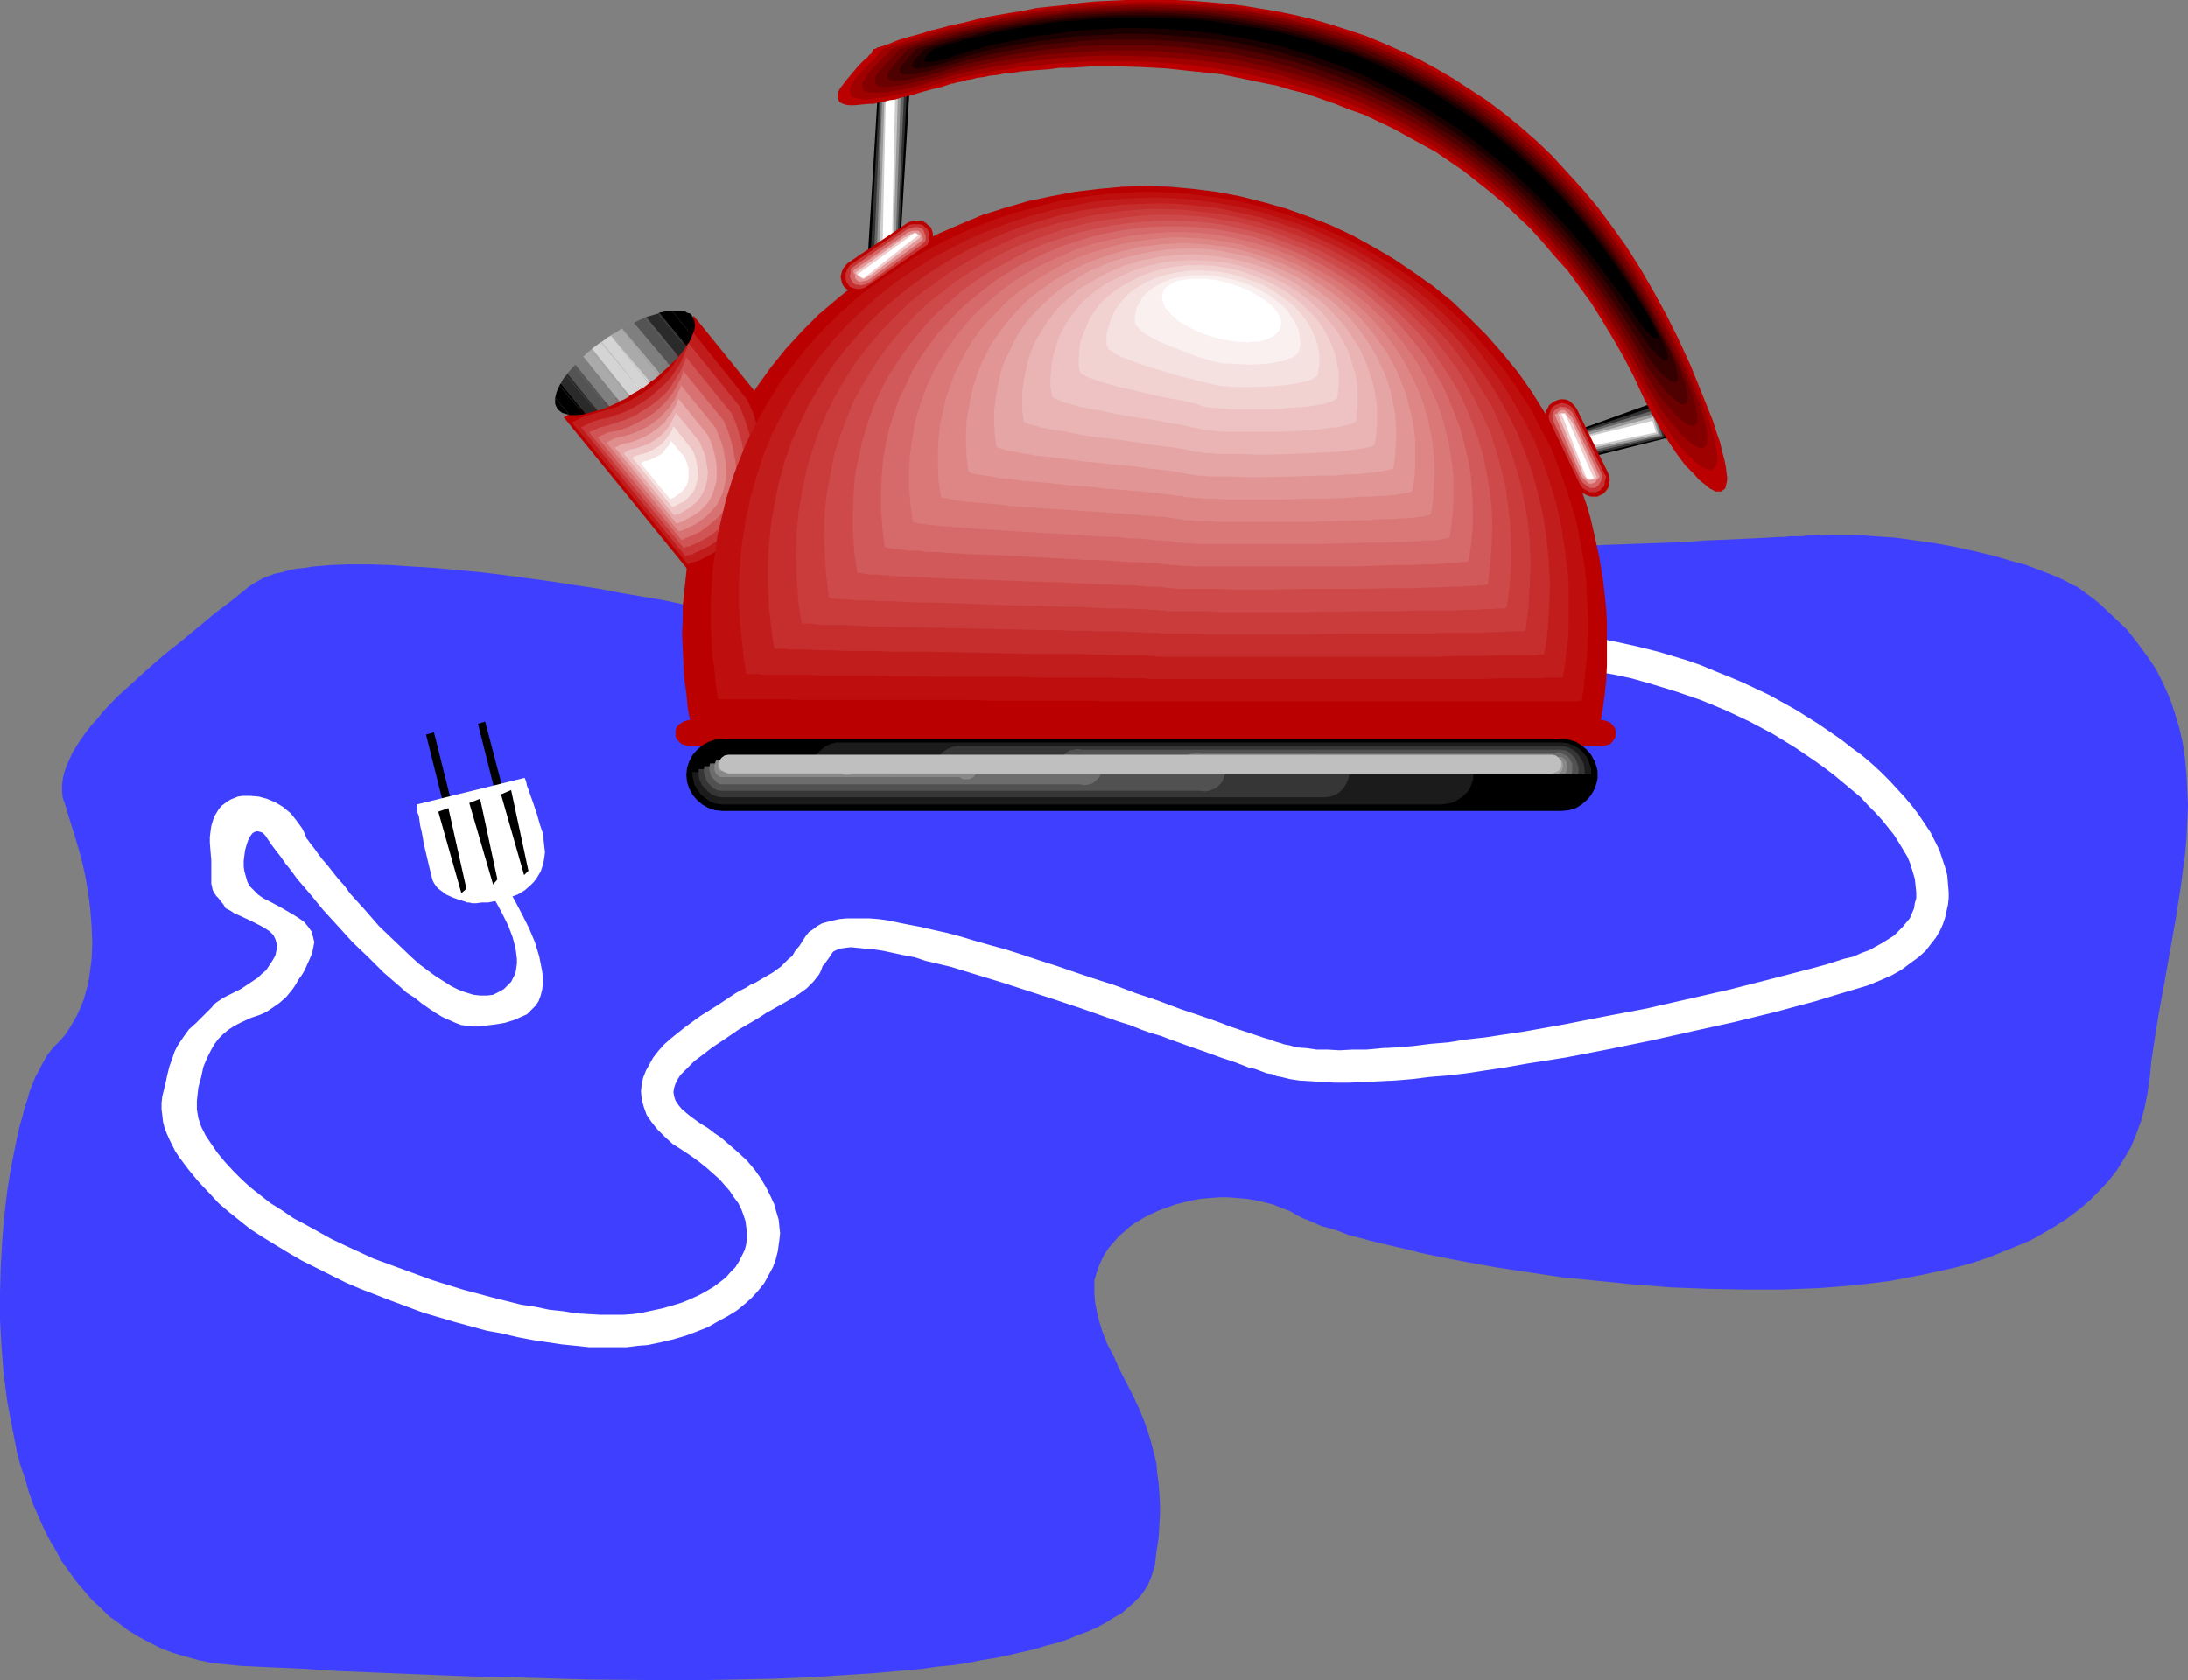
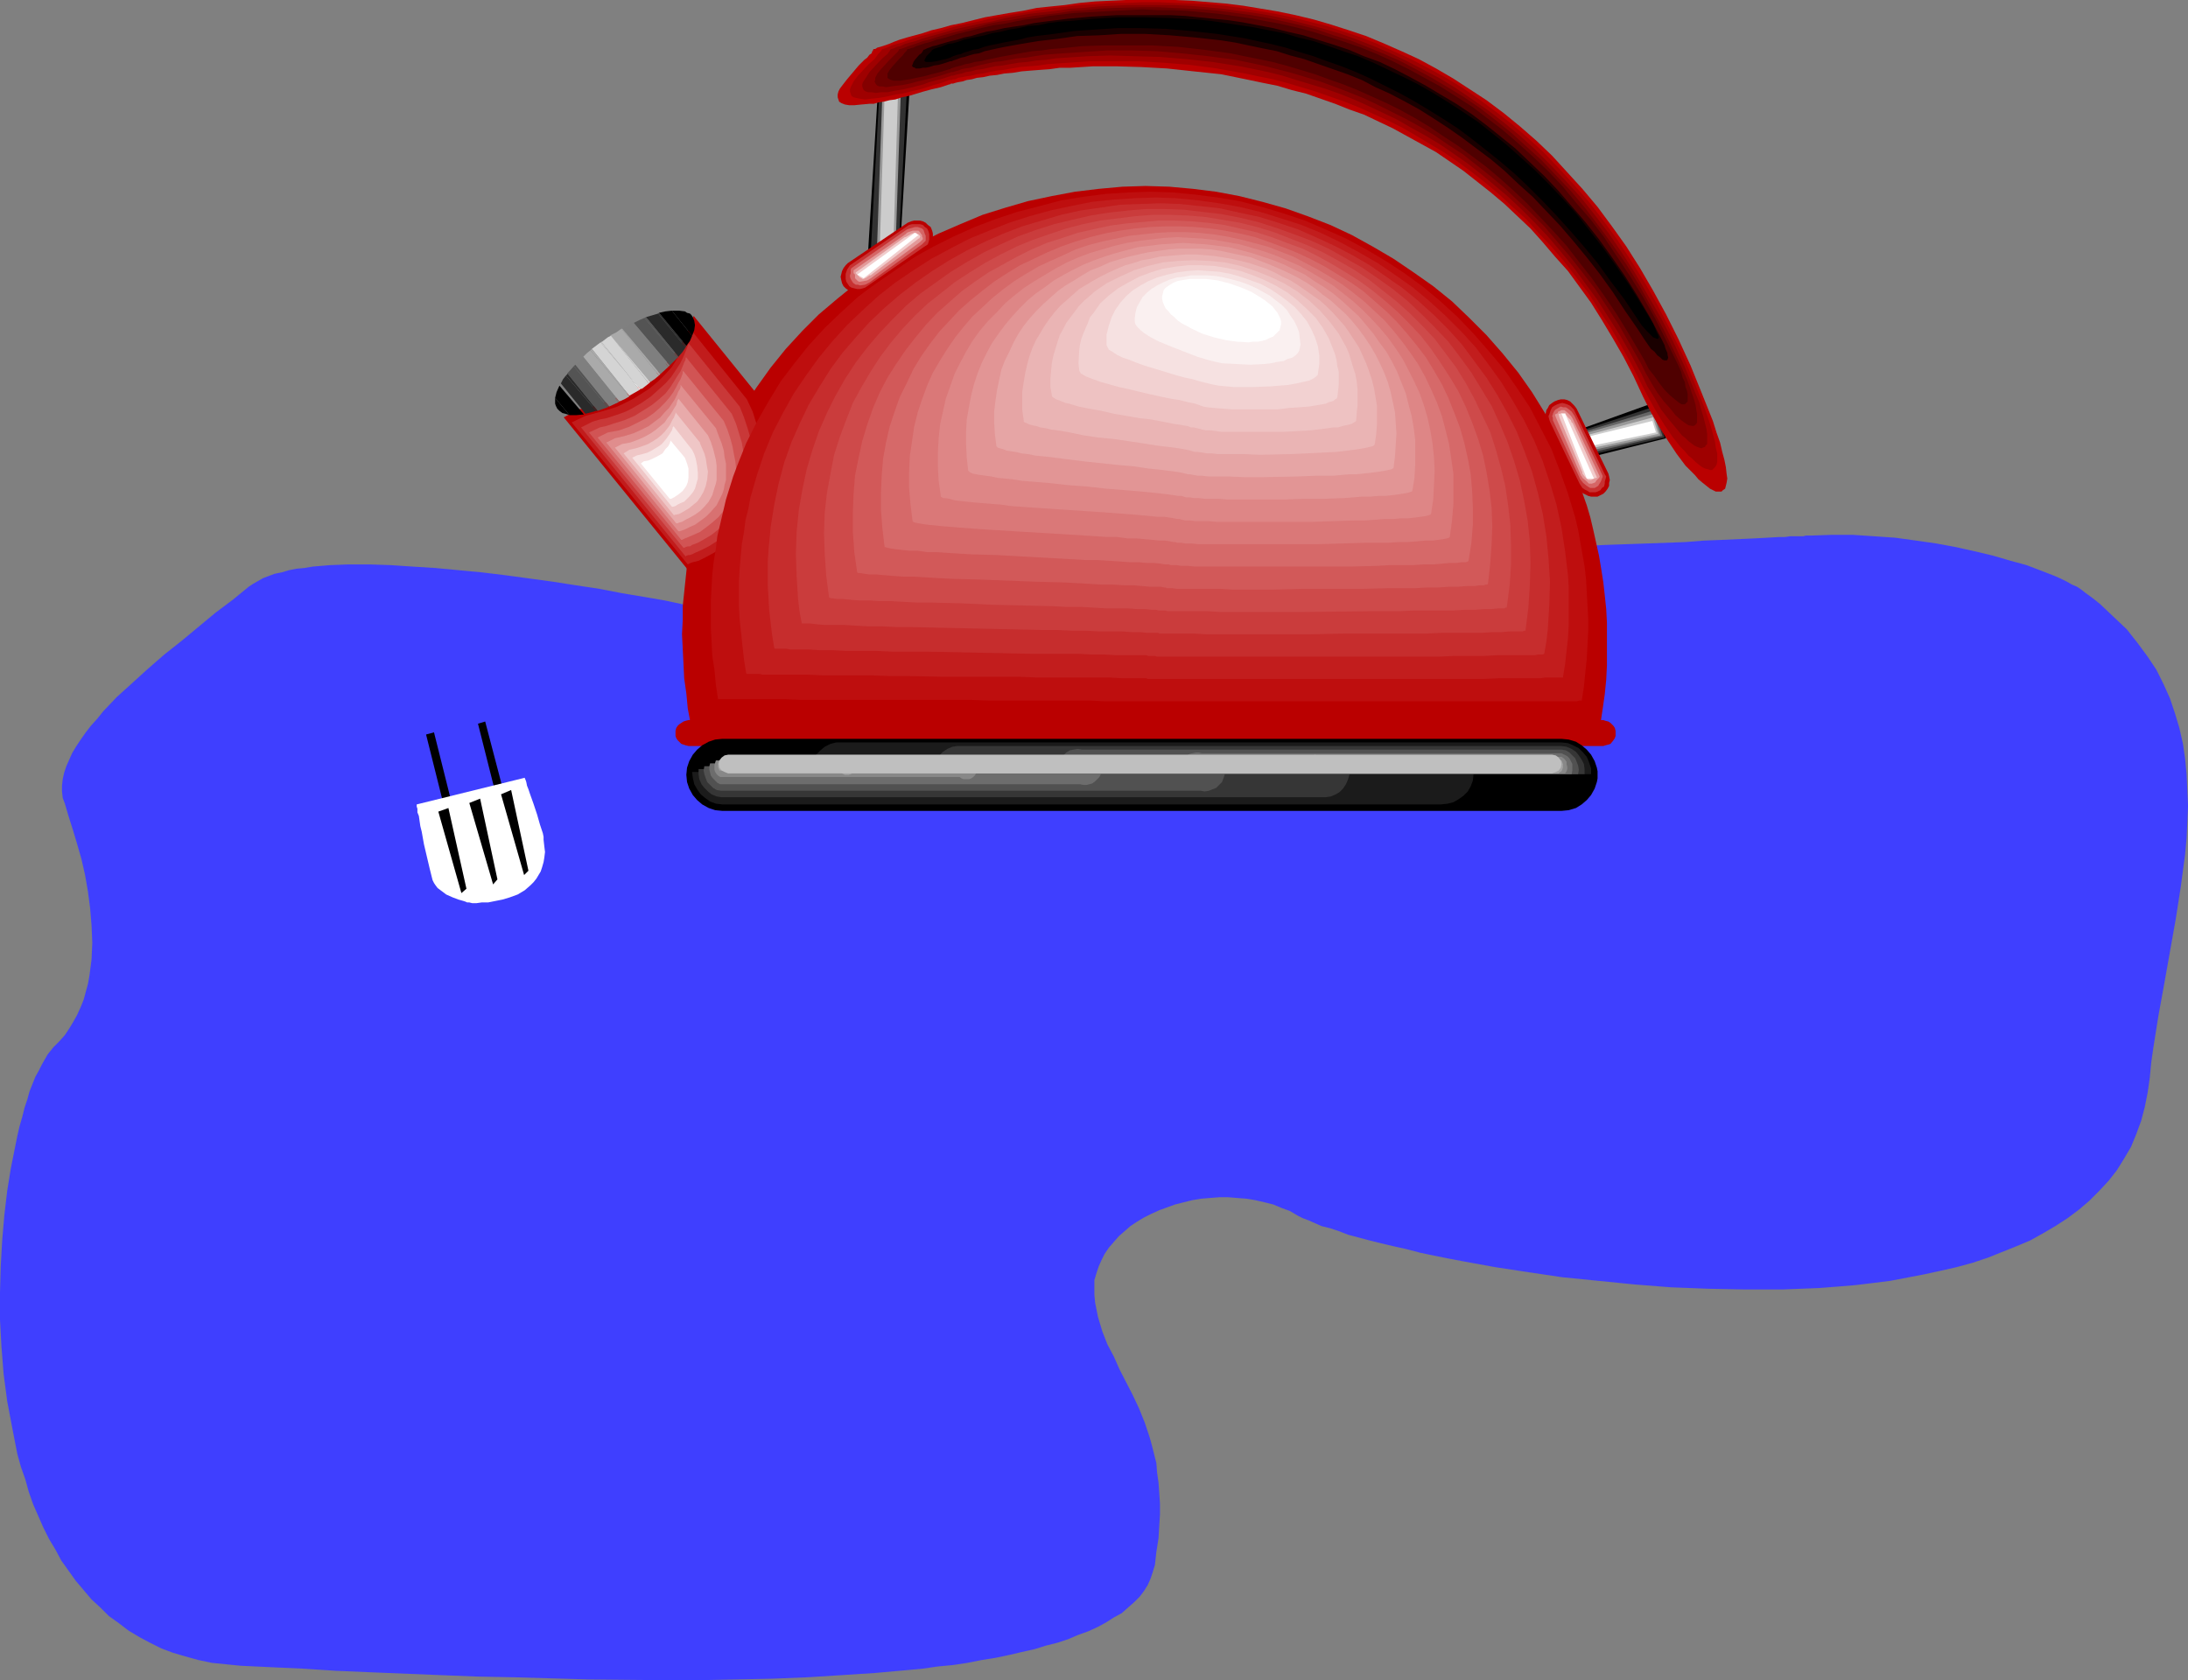
<svg xmlns="http://www.w3.org/2000/svg" xmlns:ns1="http://sodipodi.sourceforge.net/DTD/sodipodi-0.dtd" xmlns:ns2="http://www.inkscape.org/namespaces/inkscape" version="1.0" width="129.766mm" height="99.671mm" id="svg103" ns1:docname="Teapot 12.wmf">
  <rect width="100%" height="100%" fill="#808080" stroke="none" />
  <ns1:namedview id="namedview103" pagecolor="#ffffff" bordercolor="#000000" borderopacity="0.25" ns2:showpageshadow="2" ns2:pageopacity="0.0" ns2:pagecheckerboard="0" ns2:deskcolor="#d1d1d1" ns2:document-units="mm" />
  <defs id="defs1">
    <pattern id="WMFhbasepattern" patternUnits="userSpaceOnUse" width="6" height="6" x="0" y="0" />
  </defs>
  <path style="fill:#3f3fff;fill-opacity:1;fill-rule:evenodd;stroke:none" d="m 178.083,140.761 h -0.162 l -0.162,-0.162 h -0.485 l -0.485,-0.162 -0.485,-0.162 -0.808,-0.162 -0.97,-0.162 -0.97,-0.323 -1.131,-0.162 -1.293,-0.323 -1.293,-0.323 -1.454,-0.162 -1.616,-0.485 -1.616,-0.323 -1.778,-0.323 -1.778,-0.323 -3.878,-0.808 -4.202,-0.808 -4.525,-0.97 -4.686,-0.808 -4.848,-0.808 -5.01,-0.97 -5.333,-0.808 -5.171,-0.808 -10.666,-1.454 -5.333,-0.646 -5.171,-0.485 -5.171,-0.485 -5.171,-0.323 -4.848,-0.323 -4.848,-0.162 h -4.525 l -4.202,0.162 -1.939,0.162 -1.939,0.162 -1.939,0.323 -1.778,0.162 -1.616,0.323 -1.616,0.485 -1.616,0.323 -1.293,0.485 -1.293,0.485 -1.131,0.646 -1.131,0.646 -0.97,0.646 -3.555,2.909 -3.878,2.909 -7.595,6.303 -3.878,3.071 -3.717,3.232 -3.555,3.232 -3.394,3.071 -3.07,3.232 -1.293,1.616 -1.454,1.616 -1.131,1.454 -1.131,1.616 -0.97,1.454 -0.97,1.616 -0.646,1.454 -0.646,1.454 -0.485,1.454 -0.323,1.454 -0.162,1.454 v 1.293 l 0.162,1.454 0.485,1.293 0.808,2.747 0.97,3.071 0.97,3.232 0.97,3.394 0.808,3.555 0.646,3.717 0.485,3.717 0.323,3.879 0.162,3.879 -0.162,3.717 -0.485,3.717 -0.323,1.778 -0.485,1.778 -0.485,1.778 -0.646,1.616 -0.808,1.778 -0.808,1.454 -0.97,1.616 -0.97,1.454 -1.293,1.454 -1.293,1.293 -0.646,0.808 -0.646,0.808 -0.646,1.131 -0.646,1.131 -0.646,1.293 -0.808,1.454 -0.646,1.616 -0.646,1.616 -0.485,1.778 -0.646,1.939 -0.485,1.939 -0.646,2.263 -0.485,2.101 -0.485,2.424 -0.485,2.424 -0.485,2.424 -0.808,5.01 -0.646,5.495 -0.485,5.656 -0.323,5.818 L 0,289.764 v 6.141 l 0.323,5.98 0.485,6.141 0.808,6.141 1.131,5.98 1.131,5.818 0.808,2.909 0.97,2.747 0.808,2.909 0.97,2.747 1.131,2.586 1.131,2.586 1.293,2.586 1.454,2.424 1.293,2.424 1.616,2.263 1.616,2.263 1.778,2.101 1.778,2.101 1.939,1.778 1.939,1.939 2.262,1.616 2.101,1.616 2.424,1.454 2.424,1.293 2.586,1.293 2.586,0.97 2.747,0.808 2.909,0.808 3.07,0.646 3.232,0.323 3.232,0.323 6.787,0.323 7.11,0.323 7.434,0.485 7.595,0.323 7.918,0.323 7.918,0.323 8.242,0.323 8.242,0.162 16.645,0.485 16.645,0.162 h 8.403 l 8.08,-0.162 8.08,-0.162 7.918,-0.323 7.757,-0.485 7.434,-0.485 7.272,-0.646 3.394,-0.323 3.394,-0.485 3.394,-0.323 3.232,-0.485 3.232,-0.646 3.07,-0.485 3.07,-0.646 2.747,-0.646 2.909,-0.646 2.586,-0.808 2.586,-0.646 2.424,-0.808 2.262,-0.97 2.262,-0.808 2.101,-0.97 1.778,-0.97 1.778,-1.131 1.778,-0.97 1.454,-1.293 1.293,-1.131 1.293,-1.293 0.97,-1.293 0.808,-1.293 0.646,-1.454 0.485,-1.454 0.485,-1.616 0.323,-2.909 0.485,-3.071 0.162,-2.747 0.162,-2.586 v -2.424 l -0.162,-2.424 -0.162,-2.263 -0.323,-2.263 -0.162,-2.101 -0.485,-1.939 -0.485,-1.939 -0.485,-1.778 -1.131,-3.394 -1.293,-3.232 -1.454,-3.071 -2.909,-5.656 -1.293,-2.909 -1.454,-2.747 -1.131,-2.909 -0.97,-3.232 -0.323,-1.616 -0.323,-1.616 -0.162,-1.778 v -1.616 -1.616 l 0.485,-1.616 0.485,-1.454 0.646,-1.454 0.646,-1.293 0.97,-1.454 1.131,-1.293 1.131,-1.293 1.293,-1.131 1.293,-1.131 1.454,-0.97 1.616,-0.97 1.616,-0.808 1.778,-0.808 1.778,-0.646 1.778,-0.646 1.939,-0.485 1.939,-0.485 1.939,-0.323 1.939,-0.162 2.101,-0.162 h 2.101 l 1.939,0.162 2.101,0.162 1.939,0.323 2.101,0.485 1.939,0.485 1.939,0.808 1.778,0.646 1.939,1.131 0.97,0.485 1.293,0.485 1.454,0.646 1.454,0.646 1.939,0.485 1.939,0.646 2.101,0.808 2.424,0.646 2.424,0.646 2.586,0.646 2.747,0.646 2.909,0.646 3.07,0.808 3.07,0.646 3.232,0.646 3.394,0.646 3.555,0.646 3.555,0.646 7.434,1.131 7.595,1.131 8.08,0.808 8.08,0.808 8.242,0.646 8.403,0.323 8.242,0.162 h 8.242 l 8.242,-0.323 4.202,-0.323 3.878,-0.323 4.04,-0.485 3.878,-0.485 7.595,-1.454 3.717,-0.808 3.555,-0.808 3.555,-0.97 3.394,-1.131 3.232,-1.293 3.232,-1.293 3.07,-1.293 2.909,-1.616 2.747,-1.616 2.747,-1.778 2.586,-1.939 2.262,-1.939 2.262,-2.263 2.101,-2.263 1.778,-2.263 1.616,-2.586 1.616,-2.747 1.131,-2.747 1.131,-3.071 0.808,-3.071 0.646,-3.232 0.485,-3.394 0.323,-3.394 0.485,-3.394 1.131,-7.111 1.293,-7.111 1.293,-7.272 1.293,-7.272 1.131,-7.272 0.97,-7.272 0.323,-3.555 0.162,-3.555 0.162,-3.717 -0.162,-3.555 -0.162,-3.555 -0.323,-3.394 -0.485,-3.394 -0.808,-3.555 -0.97,-3.232 -1.131,-3.394 -1.454,-3.232 -1.616,-3.232 -1.939,-2.909 -2.262,-3.071 -2.424,-3.071 -2.909,-2.747 -3.07,-2.909 -1.616,-1.293 -1.778,-1.293 -0.808,-0.646 -0.97,-0.646 -1.131,-0.485 -1.131,-0.646 -1.293,-0.646 -1.454,-0.646 -2.909,-1.131 -3.394,-1.293 -3.555,-0.97 -3.878,-1.131 -4.04,-0.97 -4.363,-0.97 -4.363,-0.808 -4.525,-0.646 -4.686,-0.646 -4.686,-0.323 -4.848,-0.323 h -4.686 l -4.686,0.162 h -0.485 -0.646 l -0.646,0.162 h -0.97 -0.97 -0.97 l -1.131,0.162 h -1.293 l -2.747,0.162 -3.07,0.162 -3.555,0.162 -3.555,0.162 -4.04,0.162 -4.04,0.323 -4.363,0.162 -4.363,0.162 -4.686,0.162 -4.686,0.162 -9.534,0.485 -9.534,0.323 -9.373,0.162 -4.525,0.162 h -4.363 l -4.363,0.162 h -11.312 l -3.394,-0.162 h -2.909 l -1.293,-0.162 h -1.293 l -1.131,-0.162 h -1.131 l -0.97,-0.162 -0.808,-0.162 -0.808,-0.162 h -0.646 l -0.646,-0.162 -0.808,-0.162 h -0.97 -0.97 -1.131 -1.293 -1.293 l -1.454,0.162 -3.232,0.323 -1.616,0.162 -1.939,0.162 -3.878,0.485 -4.04,0.485 -4.363,0.646 -4.525,0.808 -4.686,0.646 -5.01,0.808 -10.019,1.778 -10.019,1.778 -10.019,1.939 -4.848,0.97 -4.686,0.808 -4.686,0.97 -4.202,0.808 -4.04,0.808 -3.878,0.646 -3.394,0.808 -1.778,0.323 -1.454,0.323 -1.454,0.323 -1.293,0.162 -1.131,0.323 -1.131,0.162 -1.131,0.162 -0.808,0.162 -0.646,0.323 h -0.646 l -0.485,0.162 h -0.485 z" id="path1" />
-   <path style="fill:#ffffff;fill-opacity:1;fill-rule:evenodd;stroke:none" d="m 313.019,162.093 0.162,-0.162 0.162,-0.323 0.162,-0.323 0.323,-0.323 0.485,-0.485 0.485,-0.646 0.485,-0.646 0.646,-0.646 0.808,-0.646 0.97,-0.646 0.97,-0.808 1.131,-0.808 1.131,-0.646 1.293,-0.808 1.454,-0.646 1.616,-0.808 1.616,-0.646 1.939,-0.646 1.939,-0.485 2.101,-0.485 2.101,-0.485 2.424,-0.323 2.586,-0.162 2.586,-0.162 h 2.747 l 3.07,0.162 3.07,0.162 3.394,0.323 3.394,0.646 3.717,0.646 3.717,0.808 4.04,1.131 5.818,1.778 5.656,1.939 5.494,2.263 5.494,2.586 5.171,2.747 5.01,3.071 4.525,3.071 2.262,1.616 2.101,1.616 1.939,1.616 1.939,1.616 1.939,1.616 1.616,1.778 1.616,1.616 1.616,1.778 1.293,1.616 1.293,1.616 1.131,1.778 0.97,1.616 0.97,1.616 0.646,1.616 0.485,1.616 0.485,1.616 0.162,1.454 0.162,1.616 v 1.293 l -0.323,1.131 -0.162,1.131 -0.485,1.131 -0.485,1.131 -0.808,0.97 -0.808,0.97 -0.97,0.97 -0.97,0.97 -1.293,0.808 -1.293,0.808 -1.454,0.808 -1.454,0.808 -1.778,0.646 -1.778,0.808 -2.101,0.485 -4.04,1.293 -4.202,1.131 -8.726,2.263 -8.888,2.263 -9.211,2.101 -9.211,2.101 -9.373,1.778 -9.05,1.778 -9.05,1.616 -4.363,0.646 -4.202,0.646 -4.363,0.485 -4.04,0.646 -3.878,0.323 -3.878,0.485 -3.555,0.323 -3.555,0.162 -3.394,0.323 h -3.07 l -3.07,0.162 -2.747,-0.162 h -2.424 l -2.262,-0.323 -2.101,-0.162 -1.778,-0.485 -0.97,-0.162 -0.97,-0.323 -1.131,-0.323 -1.293,-0.485 -1.131,-0.323 -1.454,-0.485 -2.909,-0.97 -3.394,-1.131 -1.616,-0.646 -1.778,-0.646 -3.717,-1.293 -3.878,-1.293 -5.171,-1.939 -4.848,-1.616 -4.686,-1.778 -4.525,-1.454 -4.363,-1.454 -4.202,-1.454 -4.04,-1.293 -3.878,-1.293 -3.555,-1.131 -3.555,-0.97 -3.394,-0.97 -3.232,-0.97 -3.07,-0.808 -2.909,-0.646 -2.747,-0.646 -2.586,-0.485 -2.424,-0.485 -2.262,-0.485 -2.262,-0.323 -2.101,-0.162 h -1.778 -1.778 -1.616 l -1.616,0.162 -1.454,0.323 -1.293,0.323 -1.131,0.323 -1.131,0.646 -0.808,0.646 -0.97,0.646 -0.646,0.808 -0.646,0.97 -0.808,1.293 -0.97,1.131 -0.646,1.131 -0.97,0.808 -1.616,1.616 -1.778,1.293 -1.939,1.131 -1.939,1.131 -1.131,0.485 -0.97,0.646 -1.293,0.646 -1.131,0.646 -3.878,2.586 -3.878,2.424 -3.555,2.586 -1.616,1.293 -1.616,1.293 -1.454,1.293 -1.293,1.454 -1.131,1.454 -0.808,1.454 -0.808,1.454 -0.646,1.616 -0.323,1.454 -0.162,1.616 0.162,1.778 0.485,1.778 0.646,1.778 1.131,1.616 1.293,1.616 1.616,1.616 1.778,1.616 2.262,1.454 1.939,1.293 1.778,1.293 1.616,1.293 1.454,1.293 1.454,1.293 1.131,1.293 1.131,1.293 0.97,1.454 0.97,1.293 0.646,1.293 0.485,1.293 0.485,1.454 0.162,1.293 0.162,1.293 v 1.293 l -0.162,1.293 -0.323,1.293 -0.646,1.293 -0.646,1.293 -0.808,1.293 -1.131,1.131 -0.97,1.131 -1.454,1.131 -1.293,0.97 -1.616,0.97 -1.778,0.97 -1.778,0.808 -1.939,0.808 -2.101,0.646 -2.262,0.646 -2.262,0.485 -2.262,0.485 -2.101,0.323 -2.262,0.162 h -2.424 -2.586 l -2.747,-0.162 -2.747,-0.162 -2.909,-0.485 -3.07,-0.323 -3.07,-0.646 -3.232,-0.485 -3.232,-0.808 -3.232,-0.808 -6.626,-1.778 -6.787,-2.101 -6.626,-2.424 -6.626,-2.424 -6.302,-2.909 -3.07,-1.454 -2.909,-1.616 -2.909,-1.616 -2.747,-1.454 -2.586,-1.778 -2.586,-1.616 -2.262,-1.778 -2.262,-1.778 -1.939,-1.778 -1.778,-1.778 -1.939,-2.101 -1.616,-1.939 -1.454,-2.101 -1.293,-1.939 -0.97,-1.939 -0.646,-1.939 -0.323,-1.939 v -1.939 l 0.162,-1.454 0.162,-1.454 0.323,-1.293 0.323,-1.131 0.485,-2.263 0.808,-1.939 0.808,-1.616 0.808,-1.454 0.97,-1.293 0.97,-0.97 1.131,-0.97 0.97,-0.646 1.131,-0.646 0.97,-0.485 2.101,-0.97 1.939,-0.646 1.454,-0.646 1.454,-0.97 1.616,-1.131 1.454,-1.293 1.454,-1.778 0.646,-0.97 0.646,-1.131 0.808,-1.131 0.646,-1.131 0.646,-1.454 0.646,-1.454 0.323,-0.808 0.162,-0.808 0.162,-0.808 0.162,-0.808 -0.162,-0.646 -0.162,-0.646 -0.323,-1.131 -0.808,-1.131 -0.808,-0.97 -1.131,-0.808 -1.293,-0.808 -2.747,-1.616 -2.747,-1.454 -1.293,-0.646 -1.131,-0.808 -0.97,-0.97 -0.97,-0.97 -0.485,-0.97 -0.323,-1.131 -0.323,-1.131 -0.162,-1.131 v -1.293 l 0.162,-1.293 0.162,-1.131 0.323,-1.131 0.323,-0.97 0.485,-0.97 0.485,-0.646 0.485,-0.323 0.646,-0.162 0.646,0.162 0.485,0.162 0.323,0.323 0.323,0.323 0.323,0.485 0.97,1.454 0.97,1.293 1.131,1.454 1.131,1.616 1.293,1.616 1.293,1.778 2.909,3.394 2.909,3.555 3.394,3.717 3.232,3.555 3.555,3.394 3.394,3.394 3.555,3.071 1.616,1.454 1.778,1.131 1.616,1.293 1.616,1.131 1.454,0.97 1.616,0.97 1.454,0.646 1.454,0.646 1.293,0.485 1.293,0.162 1.293,0.162 h 1.131 l 4.04,-0.485 1.939,-0.323 2.101,-0.646 1.454,-0.646 1.454,-0.646 0.97,-0.97 0.97,-0.97 0.646,-0.97 0.485,-1.293 0.323,-1.293 0.162,-1.293 v -1.454 l -0.162,-1.454 -0.323,-1.616 -0.323,-1.616 -0.485,-1.616 -0.485,-1.616 -1.293,-3.071 -1.616,-3.232 -1.616,-3.071 -1.616,-2.747 -0.808,-1.293 -0.808,-1.131 -0.808,-1.131 -0.646,-0.97 -0.485,-0.808 -0.485,-0.808 -0.485,-0.485 -0.323,-0.485 -0.162,-0.323 v 0 h -4.363 v 0.808 h 0.162 v 0.323 l 0.323,0.323 0.323,0.323 0.485,0.646 0.485,0.646 0.485,0.646 0.646,0.808 1.293,1.939 1.293,2.101 1.454,2.263 1.293,2.424 1.293,2.586 0.97,2.586 0.646,2.424 0.162,1.131 0.162,1.293 v 1.131 l -0.162,1.131 -0.162,0.97 -0.485,0.97 -0.485,0.97 -0.808,0.808 -0.808,0.808 -1.131,0.646 -1.293,0.646 -1.293,0.162 h -1.616 l -1.454,-0.162 -1.616,-0.485 -1.778,-0.646 -1.616,-0.808 -1.778,-1.131 -1.778,-1.131 -1.778,-1.293 -1.939,-1.454 -1.778,-1.616 -3.555,-3.394 -3.555,-3.394 -3.232,-3.717 -3.232,-3.555 -1.293,-1.778 -1.454,-1.616 -1.293,-1.616 -1.131,-1.454 -1.131,-1.293 -0.97,-1.293 -0.808,-1.131 -0.646,-0.808 -0.485,-0.646 -0.323,-0.485 -0.323,-0.323 v -0.162 l -0.485,-1.131 -0.485,-0.97 -1.293,-1.778 -1.293,-1.616 -1.778,-1.454 -1.616,-0.97 -1.939,-0.808 -1.778,-0.485 -1.939,-0.162 h -1.778 l -0.97,0.162 -0.808,0.323 -0.808,0.323 -0.808,0.485 -0.646,0.485 -0.646,0.485 -0.646,0.808 -0.485,0.808 -0.485,0.808 -0.323,0.97 -0.323,1.131 -0.162,1.131 -0.162,1.293 v 1.293 l 0.162,2.101 0.162,1.778 v 1.616 1.131 1.131 0.808 0.646 l 0.162,0.646 0.162,0.808 0.485,0.808 0.323,0.485 0.485,0.485 0.485,0.646 0.646,0.808 0.485,0.808 0.97,0.485 0.97,0.646 1.131,0.485 2.424,1.131 2.262,1.131 1.131,0.646 0.97,0.646 0.808,0.808 0.485,0.97 0.323,1.131 v 1.131 l -0.162,0.485 -0.162,0.808 -0.323,0.646 -0.485,0.808 -0.646,0.97 -0.646,0.97 -0.97,0.808 -0.808,0.808 -1.939,1.293 -1.939,1.293 -1.939,0.97 -1.939,0.97 -1.454,0.97 -0.646,0.485 -0.485,0.646 -0.97,0.97 -0.97,0.97 -1.616,1.616 -1.616,1.454 -1.293,1.778 -0.646,0.97 -0.646,0.97 -0.646,1.293 -0.485,1.454 -0.646,1.778 -0.485,1.939 -0.485,2.263 -0.646,2.586 -0.162,1.454 v 1.454 l 0.162,1.293 0.162,1.454 0.323,1.293 0.485,1.293 0.646,1.454 0.646,1.293 0.646,1.293 0.97,1.454 1.939,2.586 2.262,2.747 2.586,2.747 1.939,2.101 2.262,1.939 2.424,1.939 2.424,1.939 2.747,1.778 2.909,1.778 2.909,1.778 3.07,1.778 3.232,1.616 3.232,1.616 3.232,1.616 3.394,1.454 7.11,2.747 6.949,2.586 7.11,2.101 7.11,1.939 3.555,0.646 3.394,0.808 3.394,0.646 3.232,0.485 3.232,0.485 3.232,0.323 2.909,0.323 h 2.909 2.747 2.747 l 2.424,-0.323 2.262,-0.162 3.07,-0.646 2.747,-0.646 2.747,-0.808 2.586,-0.97 2.424,-0.97 2.262,-1.293 2.101,-1.131 2.101,-1.293 1.778,-1.454 1.616,-1.454 1.454,-1.616 1.293,-1.616 0.97,-1.778 0.97,-1.778 0.646,-1.778 0.485,-1.939 0.162,-1.293 0.162,-1.131 0.162,-1.454 -0.162,-1.454 -0.162,-1.616 -0.485,-1.616 -0.485,-1.778 -0.808,-1.778 -0.97,-1.939 -1.131,-1.939 -1.454,-2.101 -1.778,-2.101 -2.101,-1.939 -2.424,-2.101 -1.293,-1.131 -1.454,-0.97 -1.454,-1.131 -1.616,-0.97 -2.262,-1.616 -0.97,-0.808 -0.97,-0.808 -0.808,-0.97 -0.646,-0.97 -0.323,-0.97 -0.162,-0.97 0.162,-0.97 0.323,-0.97 0.485,-0.97 0.646,-0.97 0.97,-0.97 0.97,-0.97 1.131,-1.131 1.293,-0.97 2.747,-2.101 2.909,-1.939 3.07,-2.101 3.07,-1.778 1.616,-0.97 1.454,-0.97 1.454,-0.808 2.586,-1.454 1.131,-0.646 2.101,-1.293 1.778,-1.293 1.454,-1.454 0.646,-0.808 0.646,-0.808 0.485,-0.97 0.323,-0.97 0.162,-0.162 0.323,-0.323 0.323,-0.485 0.485,-0.646 0.323,-0.485 0.323,-0.485 0.323,-0.485 0.162,-0.162 0.646,-0.323 0.808,-0.323 1.131,-0.162 1.293,-0.162 1.616,0.162 1.616,0.162 1.939,0.162 2.101,0.323 2.262,0.485 2.262,0.485 2.586,0.485 2.424,0.808 2.747,0.646 2.747,0.646 5.818,1.778 5.818,1.778 5.979,1.939 5.979,1.939 5.818,1.939 5.494,1.939 2.747,0.97 2.586,0.808 2.424,0.97 2.262,0.808 2.262,0.646 2.101,0.808 4.04,1.454 3.717,1.293 3.555,1.293 3.394,1.131 2.909,1.131 1.454,0.323 2.586,0.97 1.131,0.162 1.131,0.485 0.97,0.162 1.939,0.485 2.101,0.323 2.586,0.162 2.586,0.162 2.909,0.162 h 3.07 l 3.232,-0.162 3.555,-0.162 3.555,-0.162 3.878,-0.323 3.878,-0.485 4.04,-0.323 4.202,-0.485 4.202,-0.646 4.363,-0.646 4.525,-0.808 9.211,-1.454 9.211,-1.778 9.534,-1.939 9.373,-2.101 9.534,-2.101 9.211,-2.263 9.05,-2.424 4.202,-1.293 4.363,-1.293 3.232,-0.97 2.747,-1.131 2.586,-1.131 2.262,-1.293 1.939,-1.454 1.778,-1.293 1.616,-1.454 1.131,-1.454 1.131,-1.454 0.97,-1.616 0.646,-1.454 0.485,-1.454 0.323,-1.454 0.323,-1.454 0.162,-1.454 v -1.293 l -0.162,-1.939 -0.162,-1.939 -0.485,-1.778 -0.646,-1.939 -0.646,-1.939 -0.97,-1.939 -0.97,-1.939 -1.293,-1.939 -1.293,-1.939 -1.454,-1.939 -1.616,-1.939 -1.778,-1.939 -1.778,-1.939 -1.939,-1.939 -2.101,-1.939 -2.101,-1.778 -2.424,-1.778 -2.262,-1.778 -2.586,-1.778 -2.586,-1.778 -2.586,-1.616 -2.586,-1.616 -2.909,-1.616 -2.909,-1.616 -5.818,-2.747 -3.07,-1.293 -3.232,-1.293 -3.07,-1.293 -3.232,-1.131 -3.232,-0.97 -3.232,-0.97 -4.525,-1.131 -4.363,-0.97 -4.04,-0.808 -4.04,-0.485 -3.717,-0.323 -3.555,-0.323 h -3.394 -3.232 l -3.07,0.323 -2.747,0.323 -2.747,0.485 -2.586,0.485 -2.424,0.646 -2.262,0.808 -2.101,0.808 -1.939,0.808 -1.778,0.808 -1.616,0.97 -1.616,0.97 -1.293,0.97 -1.293,0.808 -1.131,0.97 -1.131,0.97 -0.808,0.808 -0.808,0.808 -0.646,0.808 -0.646,0.646 -0.485,0.646 -0.323,0.485 -0.323,0.485 -0.162,0.162 -0.162,0.162 z" id="path2" />
  <path style="fill:#000000;fill-opacity:1;fill-rule:evenodd;stroke:none" d="m 354.873,95.996 16.16,-5.818 2.424,8.08 -16.16,4.04 z" id="path3" />
  <path style="fill:#333333;fill-opacity:1;fill-rule:evenodd;stroke:none" d="m 355.196,96.319 15.675,-5.171 2.262,6.949 -15.837,3.717 z" id="path4" />
  <path style="fill:#666666;fill-opacity:1;fill-rule:evenodd;stroke:none" d="m 355.52,96.642 15.352,-4.687 1.778,5.818 -15.352,3.555 z" id="path5" />
  <path style="fill:#999999;fill-opacity:1;fill-rule:evenodd;stroke:none" d="m 355.843,96.965 14.867,-4.202 1.454,4.848 -14.867,3.232 z" id="path6" />
  <path style="fill:#cccccc;fill-opacity:1;fill-rule:evenodd;stroke:none" d="m 356.166,97.45 14.382,-3.879 1.131,3.717 -14.382,3.071 z" id="path7" />
  <path style="fill:#ffffff;fill-opacity:1;fill-rule:evenodd;stroke:none" d="m 356.489,97.773 13.898,-3.394 0.808,2.586 -14.059,2.909 z" id="path8" />
  <path style="fill:#000000;fill-opacity:1;fill-rule:evenodd;stroke:none" d="m 201.677,57.048 2.424,-40.564 -7.272,3.232 -2.424,39.756 z" id="path9" />
  <path style="fill:#323232;fill-opacity:1;fill-rule:evenodd;stroke:none" d="m 195.051,58.987 6.302,-2.101 2.101,-39.756 v -0.162 l -2.101,0.97 -4.202,2.101 z" id="path10" />
-   <path style="fill:#666666;fill-opacity:1;fill-rule:evenodd;stroke:none" d="m 195.859,58.502 5.171,-1.778 1.778,-39.109 -0.162,-0.162 -1.939,0.97 -3.232,2.101 z" id="path11" />
  <path style="fill:#999999;fill-opacity:1;fill-rule:evenodd;stroke:none" d="m 196.505,58.017 4.202,-1.454 1.293,-38.301 v -0.323 l -2.101,0.97 -2.101,1.939 z" id="path12" />
  <path style="fill:#cccccc;fill-opacity:1;fill-rule:evenodd;stroke:none" d="m 197.152,57.533 3.07,-0.97 1.131,-37.816 v -0.323 l -2.101,0.97 -0.97,1.778 z" id="path13" />
-   <path style="fill:#ffffff;fill-opacity:1;fill-rule:evenodd;stroke:none" d="m 199.899,56.401 0.808,-37.493 -2.101,0.97 -0.808,37.17 z" id="path14" />
  <path style="fill:#ba0000;fill-opacity:1;fill-rule:evenodd;stroke:none" d="m 358.752,162.255 0.485,-3.232 0.485,-3.394 0.323,-3.232 0.162,-3.232 v -3.232 -3.071 -3.232 l -0.162,-3.071 -0.323,-3.071 -0.323,-2.909 -0.485,-3.071 -0.485,-2.909 -0.646,-2.909 -0.646,-2.909 -0.646,-2.747 -0.808,-2.747 -0.97,-2.747 -0.97,-2.747 -2.262,-5.171 -2.424,-5.01 -2.747,-5.01 -2.909,-4.687 -3.07,-4.363 -3.555,-4.363 -3.555,-4.04 -3.878,-3.879 -3.878,-3.717 -4.202,-3.394 -4.363,-3.071 -4.525,-3.071 -4.686,-2.747 -4.686,-2.586 -4.848,-2.263 -5.01,-1.939 -5.01,-1.778 -5.171,-1.454 -5.171,-1.293 -5.171,-0.97 -5.171,-0.646 -5.333,-0.485 -5.333,-0.162 -5.171,0.162 -5.333,0.485 -5.333,0.646 -5.171,0.97 -5.333,1.131 -5.01,1.454 -5.171,1.616 -5.01,2.101 -4.848,2.101 -4.848,2.424 -4.686,2.747 -4.525,2.747 -4.363,3.232 -4.202,3.394 -4.202,3.555 -3.717,3.717 -3.717,4.04 -3.394,4.202 -3.232,4.525 -3.07,4.687 -2.747,4.848 -2.424,5.01 -1.131,2.586 -0.97,2.747 -0.97,2.586 -0.808,2.747 -0.97,2.909 -0.646,2.747 -0.646,2.909 -0.646,2.909 -0.485,3.071 -0.323,3.071 -0.323,3.071 -0.323,3.071 v 3.071 l -0.162,3.232 0.162,3.232 0.162,3.232 0.162,3.394 0.485,3.394 0.323,3.394 0.646,3.394 z" id="path15" />
  <path style="fill:#ba0000;fill-opacity:1;fill-rule:evenodd;stroke:none" d="m 359.398,167.265 0.485,-0.162 0.646,-0.162 0.485,-0.162 0.646,-0.808 0.323,-0.485 0.162,-0.485 v -0.646 -0.485 l -0.162,-0.646 -0.323,-0.485 -0.323,-0.323 -0.323,-0.323 -0.485,-0.323 -0.646,-0.162 -0.485,-0.162 H 154.328 l -0.646,0.162 -0.485,0.162 -0.485,0.323 -0.485,0.323 -0.323,0.323 -0.323,0.485 -0.162,0.646 v 0.485 0.646 l 0.162,0.485 0.323,0.485 0.323,0.323 0.485,0.485 0.485,0.162 0.485,0.162 0.646,0.162 z" id="path16" />
  <path style="fill:#000000;fill-opacity:1;fill-rule:evenodd;stroke:none" d="m 350.025,181.81 1.616,-0.162 1.616,-0.485 1.293,-0.808 1.131,-0.97 0.97,-1.131 0.808,-1.454 0.485,-1.454 0.162,-0.808 v -0.808 -0.808 l -0.162,-0.808 -0.485,-1.454 -0.808,-1.454 -0.97,-1.131 -1.131,-0.97 -1.293,-0.808 -1.616,-0.485 -1.616,-0.162 H 161.923 l -1.616,0.162 -1.454,0.485 -1.454,0.808 -1.131,0.97 -0.97,1.131 -0.808,1.454 -0.485,1.454 -0.162,1.616 0.162,1.616 0.485,1.454 0.808,1.454 0.97,1.131 1.131,0.97 1.454,0.808 1.454,0.485 1.616,0.162 z" id="path17" />
  <path style="fill:#1b1b1b;fill-opacity:1;fill-rule:evenodd;stroke:none" d="m 356.651,173.568 v -1.293 l -0.485,-1.454 -0.485,-1.131 -0.808,-0.97 -0.97,-0.97 -1.293,-0.646 -1.131,-0.485 -1.454,-0.162 h -161.115 -1.454 l -1.293,0.323 -1.293,0.646 -0.97,0.808 -0.97,0.97 -0.646,1.131 -0.485,1.293 -0.162,1.454 h -26.502 l 0.162,1.293 0.323,1.454 0.646,1.131 0.808,1.131 0.97,0.808 1.131,0.808 1.293,0.485 1.454,0.162 h 161.115 l 1.454,-0.162 1.293,-0.323 1.131,-0.646 1.131,-0.808 0.97,-0.97 0.646,-1.131 0.485,-1.293 0.162,-1.454 z" id="path18" />
  <path style="fill:#363636;fill-opacity:1;fill-rule:evenodd;stroke:none" d="m 355.196,173.568 v -1.131 l -0.162,-1.131 -0.485,-0.97 -0.646,-0.97 -0.646,-0.808 -0.97,-0.646 -1.131,-0.485 -1.131,-0.162 h -134.289 -1.131 l -1.131,0.162 -1.131,0.485 -0.97,0.646 -0.808,0.808 -0.485,0.808 -0.485,1.131 -0.323,1.131 h -52.682 v 1.131 l 0.162,1.131 0.485,1.131 0.646,0.808 0.808,0.808 0.808,0.646 1.131,0.485 1.131,0.162 h 134.289 1.131 l 1.131,-0.162 1.131,-0.485 0.808,-0.485 0.808,-0.808 0.646,-0.97 0.485,-1.131 0.323,-1.131 z" id="path19" />
  <path style="fill:#515151;fill-opacity:1;fill-rule:evenodd;stroke:none" d="m 353.742,173.568 0.162,-0.97 -0.162,-0.97 -0.323,-0.808 -0.323,-0.808 -0.646,-0.646 -0.646,-0.646 -0.808,-0.485 -0.97,-0.162 H 242.561 l -0.97,-0.162 -0.97,0.162 -0.808,0.162 -0.808,0.485 -0.646,0.646 -0.646,0.646 -0.485,0.808 -0.162,0.97 h -79.184 l -0.162,0.97 0.162,0.808 0.323,0.97 0.323,0.808 0.646,0.646 0.646,0.646 0.808,0.485 0.97,0.162 H 269.064 l 0.97,0.162 0.97,-0.162 0.808,-0.323 0.808,-0.323 0.646,-0.646 0.646,-0.646 0.323,-0.808 0.323,-0.97 z" id="path20" />
  <path style="fill:#6d6d6d;fill-opacity:1;fill-rule:evenodd;stroke:none" d="m 352.288,173.568 0.162,-0.808 v -0.646 -0.808 l -0.323,-0.646 -0.323,-0.646 -0.485,-0.485 -0.646,-0.323 -0.646,-0.323 h -80.638 l -0.646,-0.162 h -0.646 l -0.808,0.162 -0.646,0.162 -0.646,0.323 -0.485,0.485 -0.485,0.646 -0.323,0.646 H 159.176 l -0.162,0.646 v 0.808 l 0.162,0.646 0.162,0.646 0.485,0.646 0.485,0.485 0.485,0.485 0.646,0.323 h 80.638 l 0.808,0.162 h 0.646 l 0.646,-0.162 0.646,-0.162 0.646,-0.485 0.485,-0.485 0.485,-0.485 0.323,-0.646 z" id="path21" />
  <path style="fill:#888888;fill-opacity:1;fill-rule:evenodd;stroke:none" d="m 350.833,173.406 0.323,-0.485 0.162,-0.485 v -0.485 l -0.162,-0.646 v -0.485 l -0.323,-0.485 -0.323,-0.323 -0.485,-0.323 h -53.813 l -0.485,-0.323 h -0.485 l -0.485,-0.162 -0.485,0.162 -0.485,0.162 -0.485,0.162 -0.485,0.323 -0.323,0.485 H 160.469 l -0.162,0.485 -0.162,0.646 v 0.485 0.485 l 0.162,0.485 0.323,0.485 0.323,0.323 0.485,0.323 h 53.651 l 0.485,0.323 0.485,0.162 h 0.485 0.646 l 0.485,-0.162 0.485,-0.323 0.323,-0.323 0.323,-0.485 z" id="path22" />
  <path style="fill:#a3a3a3;fill-opacity:1;fill-rule:evenodd;stroke:none" d="m 349.379,173.406 0.323,-0.323 0.323,-0.162 0.323,-0.808 v -0.808 l -0.323,-0.808 h -26.826 l -0.646,-0.646 -0.646,-0.323 h -0.808 l -0.808,0.323 H 161.923 l -0.646,0.646 -0.323,0.646 v 0.808 l 0.323,0.808 h 26.826 l 0.646,0.646 0.646,0.323 h 0.808 l 0.485,-0.162 0.323,-0.162 z" id="path23" />
  <path style="fill:#bfbfbf;fill-opacity:1;fill-rule:evenodd;stroke:none" d="m 347.924,173.406 0.808,-0.323 0.646,-0.323 0.485,-0.646 0.162,-0.808 -0.162,-0.808 -0.485,-0.646 -0.646,-0.485 -0.808,-0.162 H 163.216 l -0.808,0.162 -0.646,0.485 -0.485,0.646 -0.162,0.808 0.162,0.808 0.485,0.646 0.646,0.323 0.808,0.323 z" id="path24" />
  <path style="fill:#ba0000;fill-opacity:1;fill-rule:evenodd;stroke:none" d="m 126.371,93.571 28.28,34.746 v 0 h 0.323 l 0.323,-0.162 0.646,-0.162 0.485,-0.323 1.616,-0.646 0.97,-0.323 0.97,-0.485 0.97,-0.646 2.262,-1.293 2.101,-1.778 1.131,-0.97 0.97,-0.97 1.131,-1.131 0.808,-1.293 0.808,-1.454 0.808,-1.454 0.808,-1.616 0.485,-1.778 0.485,-1.778 0.323,-1.939 0.162,-1.939 0.162,-2.263 -0.162,-2.263 -0.485,-2.586 -0.485,-2.586 -0.808,-2.747 -0.97,-2.909 -1.293,-3.071 -13.736,-16.969 v 0 0.162 l -0.162,0.323 v 0.323 l -0.323,0.808 -0.485,1.131 -0.646,1.293 -0.808,1.616 -0.97,1.616 -1.293,1.778 -1.616,1.778 -1.778,1.778 -2.101,1.778 -1.293,0.808 -1.131,0.808 -1.293,0.808 -1.454,0.808 -1.616,0.646 -1.454,0.646 -1.778,0.646 -1.778,0.646 -1.939,0.485 -1.939,0.323 z" id="path25" />
  <path style="fill:#c11c1c;fill-opacity:1;fill-rule:evenodd;stroke:none" d="m 128.149,94.703 26.018,31.837 v 0 l 0.323,-0.162 0.323,-0.162 0.485,-0.162 0.646,-0.162 0.646,-0.162 0.646,-0.323 0.97,-0.485 1.778,-0.97 1.939,-1.131 1.939,-1.616 0.97,-0.808 0.97,-0.97 0.97,-1.131 0.808,-1.131 0.808,-1.293 0.808,-1.293 0.485,-1.454 0.646,-1.616 0.485,-1.616 0.162,-1.778 0.323,-1.939 v -2.101 l -0.323,-1.939 -0.162,-2.263 -0.646,-2.424 -0.646,-2.586 -0.808,-2.586 -1.293,-2.747 -12.605,-15.676 v 0.162 0.162 l -0.162,0.485 -0.323,0.646 -0.323,1.131 -0.646,1.131 -0.646,1.454 -0.97,1.454 -1.131,1.778 -1.454,1.616 -1.616,1.616 -1.939,1.616 -2.262,1.454 -1.293,0.808 -1.293,0.646 -1.293,0.646 -1.454,0.646 -1.616,0.485 -1.616,0.485 -1.778,0.485 -1.778,0.485 z" id="path26" />
  <path style="fill:#c93838;fill-opacity:1;fill-rule:evenodd;stroke:none" d="m 130.249,95.834 23.432,28.928 v 0 l 0.162,-0.162 0.485,-0.162 h 0.323 l 0.485,-0.162 0.646,-0.323 1.454,-0.646 1.616,-0.808 1.778,-1.131 1.778,-1.454 1.778,-1.778 0.808,-0.97 0.808,-0.97 0.808,-1.131 0.646,-1.293 0.485,-1.293 0.485,-1.293 0.485,-1.616 0.323,-1.616 0.162,-1.616 v -1.939 l -0.162,-1.939 -0.323,-1.939 -0.485,-2.263 -0.646,-2.263 -0.808,-2.424 -0.97,-2.424 L 154.328,76.926 v 0.162 l -0.162,0.485 -0.323,0.808 -0.323,0.808 -0.485,1.131 -0.646,1.293 -0.97,1.454 -0.97,1.454 -1.293,1.454 -1.616,1.454 -1.616,1.454 -2.101,1.454 -2.262,1.293 -1.293,0.646 -1.293,0.485 -1.454,0.485 -1.454,0.485 -1.616,0.323 -1.616,0.485 z" id="path27" />
  <path style="fill:#d15454;fill-opacity:1;fill-rule:evenodd;stroke:none" d="m 132.027,96.965 21.17,25.857 v 0 h 0.162 l 0.323,-0.162 0.485,-0.162 h 0.485 l 0.485,-0.323 1.293,-0.485 1.454,-0.808 1.616,-0.97 1.616,-1.293 1.616,-1.616 0.646,-0.808 0.808,-0.97 0.485,-0.97 0.646,-1.131 0.485,-1.293 0.485,-1.131 0.323,-1.293 0.323,-1.616 v -1.454 -1.616 -1.778 l -0.323,-1.778 -0.323,-1.939 -0.646,-2.101 -0.646,-2.101 -0.97,-2.263 -10.181,-12.605 h -0.162 v 0.485 l -0.323,0.646 -0.323,0.808 -0.485,1.131 -0.646,0.97 -0.808,1.293 -0.808,1.293 -1.131,1.454 -1.454,1.293 -1.616,1.293 -1.778,1.131 -2.101,1.293 -2.262,0.97 -2.586,0.808 -1.454,0.485 -1.454,0.323 z" id="path28" />
  <path style="fill:#d87171;fill-opacity:1;fill-rule:evenodd;stroke:none" d="m 133.966,98.096 18.746,22.948 v 0 h 0.162 l 0.323,-0.162 0.323,-0.162 0.808,-0.323 1.131,-0.485 1.454,-0.646 1.293,-0.97 1.454,-1.131 1.454,-1.293 1.293,-1.616 0.485,-0.808 0.485,-0.97 0.485,-1.131 0.323,-1.131 0.323,-1.131 0.323,-1.293 0.162,-1.454 v -1.454 l -0.162,-1.454 -0.323,-1.616 -0.323,-1.778 -0.485,-1.778 -0.646,-1.939 -0.808,-1.939 -9.05,-11.151 h -0.162 v 0.485 l -0.162,0.485 -0.323,0.808 -0.485,0.808 -0.485,0.97 -0.646,1.131 -0.808,1.131 -0.97,1.131 -1.293,1.293 -1.293,1.131 -1.616,1.131 -1.939,0.97 -1.939,0.97 -2.262,0.808 -2.586,0.485 z" id="path29" />
  <path style="fill:#e08d8d;fill-opacity:1;fill-rule:evenodd;stroke:none" d="m 135.905,99.228 16.16,19.878 h 0.162 0.162 l 0.485,-0.162 0.808,-0.323 0.97,-0.485 1.131,-0.485 1.131,-0.808 1.293,-0.97 1.131,-1.131 1.293,-1.454 0.808,-1.616 0.485,-0.97 0.323,-0.97 0.162,-0.97 0.323,-1.131 v -1.131 -1.293 -1.293 l -0.323,-1.454 -0.162,-1.454 -0.485,-1.616 -0.646,-1.616 -0.646,-1.778 -7.918,-9.697 v 0.162 0.323 l -0.162,0.485 -0.323,0.485 -0.323,0.808 -0.485,0.97 -0.646,0.97 -0.646,0.97 -0.97,0.97 -0.97,1.131 -1.293,0.97 -1.293,0.97 -1.616,0.808 -1.778,0.808 -2.101,0.646 -2.101,0.485 z" id="path30" />
  <path style="fill:#e8aaaa;fill-opacity:1;fill-rule:evenodd;stroke:none" d="m 137.845,100.359 13.736,16.969 v 0 h 0.323 l 0.323,-0.162 0.646,-0.162 0.808,-0.485 0.97,-0.485 1.131,-0.646 1.131,-0.808 0.97,-0.97 0.97,-1.131 0.808,-1.454 0.485,-1.616 0.323,-0.97 0.162,-0.808 v -1.131 -0.97 -1.131 l -0.162,-1.293 -0.323,-1.293 -0.323,-1.293 -0.485,-1.454 -0.646,-1.454 -6.626,-8.242 v 0.162 l -0.162,0.162 -0.162,0.485 -0.162,0.646 -0.323,0.485 -0.485,0.808 -0.485,0.808 -0.646,0.808 -0.646,0.97 -0.97,0.808 -0.97,0.808 -1.131,0.808 -1.454,0.808 -1.454,0.646 -1.778,0.646 -1.778,0.323 z" id="path31" />
  <path style="fill:#efc6c6;fill-opacity:1;fill-rule:evenodd;stroke:none" d="m 139.784,101.652 11.312,13.898 0.162,-0.162 h 0.323 l 0.646,-0.162 0.646,-0.323 0.808,-0.485 0.808,-0.485 0.97,-0.808 0.808,-0.646 0.808,-1.131 0.646,-1.131 0.485,-1.293 0.323,-1.454 0.162,-1.778 -0.162,-0.808 -0.162,-0.97 -0.162,-1.131 -0.323,-1.131 -0.485,-1.131 -0.485,-1.131 v -0.162 l -5.494,-6.788 v 0 0.323 l -0.162,0.323 -0.162,0.485 -0.323,0.485 -0.323,0.646 -0.323,0.646 -0.485,0.646 -0.646,0.808 -0.808,0.808 -0.808,0.646 -0.97,0.646 -1.131,0.646 -1.293,0.485 -1.454,0.485 -1.454,0.323 z" id="path32" />
  <path style="fill:#f7e2e2;fill-opacity:1;fill-rule:evenodd;stroke:none" d="m 141.723,102.621 8.888,10.989 h 0.162 0.162 l 0.485,-0.162 0.485,-0.323 0.646,-0.323 0.808,-0.323 0.646,-0.646 0.646,-0.646 0.646,-0.808 0.485,-0.808 0.323,-1.131 0.323,-1.131 v -1.293 l -0.162,-1.616 -0.323,-1.616 -0.323,-0.97 -0.485,-0.97 -4.202,-5.333 v 0.162 l -0.162,0.162 v 0.162 l -0.162,0.485 -0.485,0.808 -0.808,1.131 -0.97,1.131 -0.646,0.485 -0.808,0.485 -0.808,0.485 -0.97,0.485 -1.131,0.323 -1.293,0.323 z" id="path33" />
  <path style="fill:#ffffff;fill-opacity:1;fill-rule:evenodd;stroke:none" d="m 143.662,103.914 6.464,7.919 v 0 h 0.323 l 0.323,-0.162 0.323,-0.162 0.97,-0.646 0.97,-0.808 0.485,-0.646 0.323,-0.485 0.323,-0.808 0.162,-0.97 v -0.97 -1.131 l -0.323,-1.131 -0.485,-1.293 -3.232,-3.879 v 0 0.162 l -0.162,0.485 -0.323,0.646 -0.646,0.646 -0.646,0.97 -1.131,0.646 -0.646,0.323 -0.646,0.323 -0.808,0.323 -0.97,0.162 z" id="path34" />
  <path style="fill:#ba0000;fill-opacity:1;fill-rule:evenodd;stroke:none" d="m 195.697,11.151 0.162,-0.162 h 0.323 l 0.485,-0.323 0.646,-0.162 0.97,-0.323 0.97,-0.323 1.131,-0.485 1.293,-0.485 1.616,-0.485 1.778,-0.485 1.778,-0.485 1.939,-0.646 2.101,-0.485 2.262,-0.646 2.424,-0.485 2.586,-0.646 2.586,-0.646 2.747,-0.485 2.747,-0.485 3.07,-0.485 3.07,-0.646 3.07,-0.323 3.232,-0.323 3.394,-0.485 3.394,-0.323 3.394,-0.162 L 252.419,0 h 3.717 3.555 3.717 l 3.717,0.162 3.878,0.323 3.878,0.323 3.878,0.485 3.878,0.646 3.878,0.646 3.878,0.808 4.04,0.97 3.878,1.131 4.04,1.293 3.878,1.293 3.878,1.616 4.04,1.778 3.878,1.778 3.878,2.101 3.878,2.263 3.717,2.424 3.717,2.424 3.878,2.909 3.555,2.909 3.717,3.232 3.555,3.394 3.394,3.717 3.394,3.717 3.394,4.04 3.232,4.363 3.232,4.525 3.07,4.848 2.909,5.01 2.909,5.333 2.747,5.495 2.747,5.98 2.424,5.98 2.586,6.464 0.808,2.586 0.808,2.263 0.485,2.101 0.485,1.778 0.323,1.616 0.162,1.454 0.162,1.131 -0.162,0.97 -0.162,0.646 -0.162,0.646 -0.485,0.323 -0.323,0.323 h -0.646 -0.646 l -0.646,-0.323 -0.646,-0.323 -0.808,-0.646 -0.808,-0.646 -0.97,-0.808 -0.808,-0.97 -0.97,-0.97 -1.131,-1.131 -0.97,-1.293 -0.97,-1.293 -1.939,-2.909 -1.939,-3.071 -1.939,-3.394 -1.778,-3.555 -2.101,-4.525 -2.262,-4.363 -2.424,-4.202 -2.424,-4.04 -2.424,-3.879 -2.586,-3.555 -2.586,-3.555 -2.909,-3.232 -2.747,-3.232 -2.747,-3.071 -2.909,-2.747 -2.909,-2.747 -3.07,-2.586 -3.07,-2.424 -3.07,-2.424 -3.07,-2.101 -3.07,-2.101 -3.232,-1.778 -3.232,-1.778 -3.232,-1.778 -3.07,-1.454 -3.394,-1.616 -3.232,-1.131 -3.232,-1.293 -3.232,-1.131 -3.232,-1.131 -3.232,-0.808 -3.232,-0.97 -3.232,-0.646 -3.07,-0.646 -6.302,-1.293 -6.141,-0.646 -5.979,-0.646 -5.818,-0.323 -5.494,-0.162 h -5.333 l -5.01,0.323 h -2.424 l -2.262,0.323 -2.262,0.162 -2.101,0.162 -1.939,0.162 -1.939,0.323 -1.939,0.162 -1.616,0.323 -1.616,0.162 -1.454,0.323 -1.454,0.162 -1.131,0.323 -1.131,0.162 -0.97,0.323 -0.97,0.162 -0.646,0.162 -0.485,0.162 h -0.485 l -0.162,0.162 h -0.162 l -1.939,0.646 -2.101,0.485 -1.778,0.485 -1.616,0.485 -1.616,0.485 -1.616,0.323 -1.454,0.485 -1.293,0.162 -1.293,0.323 -1.131,0.162 -1.131,0.323 h -0.97 l -1.778,0.162 -1.616,0.162 h -1.131 l -0.97,-0.162 -0.808,-0.323 -0.485,-0.323 -0.162,-0.485 -0.162,-0.485 v -0.646 l 0.162,-0.646 0.323,-0.646 0.485,-0.646 1.131,-1.454 2.586,-3.071 1.293,-1.293 0.646,-0.485 0.485,-0.646 0.485,-0.323 0.162,-0.485 0.162,-0.162 z" id="path35" />
  <path style="fill:#9f0000;fill-opacity:1;fill-rule:evenodd;stroke:none" d="m 197.637,11.151 0.162,-0.162 h 0.162 l 0.485,-0.162 0.808,-0.323 0.646,-0.323 1.131,-0.323 1.131,-0.323 1.293,-0.485 1.454,-0.485 1.616,-0.485 1.778,-0.485 1.939,-0.485 2.101,-0.646 2.262,-0.646 2.262,-0.485 2.424,-0.485 2.586,-0.646 2.586,-0.485 2.747,-0.485 2.909,-0.485 2.909,-0.485 3.07,-0.485 3.232,-0.323 3.232,-0.323 3.232,-0.162 3.394,-0.323 h 3.394 l 3.555,-0.162 h 3.555 l 3.555,0.162 3.717,0.162 3.717,0.162 3.717,0.323 3.717,0.485 3.717,0.646 3.878,0.646 3.878,0.808 3.878,0.97 3.878,0.97 3.878,1.293 3.878,1.293 3.717,1.454 3.878,1.778 3.878,1.778 3.717,1.939 3.878,2.101 3.717,2.263 3.717,2.586 3.717,2.747 3.555,2.747 3.555,3.071 3.555,3.232 3.394,3.555 3.394,3.717 3.394,3.879 3.232,4.202 3.07,4.202 3.07,4.687 3.07,4.848 2.909,5.171 2.747,5.333 2.747,5.495 2.586,5.98 2.424,6.141 0.808,2.263 0.646,1.939 0.485,1.778 0.485,1.778 0.162,1.293 0.323,1.293 v 0.97 0.97 l -0.162,0.646 -0.323,0.485 -0.323,0.323 -0.323,0.323 h -0.485 l -0.485,-0.162 -0.646,-0.162 -0.646,-0.323 -0.646,-0.485 -0.808,-0.646 -0.808,-0.808 -0.808,-0.646 -0.808,-0.97 -0.97,-0.97 -1.778,-2.263 -1.778,-2.586 -1.778,-2.909 -1.616,-2.909 -1.616,-3.071 -2.262,-4.525 -2.424,-4.363 -2.424,-4.202 -2.586,-3.879 -2.424,-3.879 -2.747,-3.555 -2.747,-3.555 -2.747,-3.232 -2.909,-3.071 -2.747,-3.071 -3.07,-2.747 -2.909,-2.747 -3.07,-2.586 -3.07,-2.424 -3.07,-2.263 -3.07,-2.101 -3.232,-1.939 -3.232,-1.939 -3.07,-1.778 -3.232,-1.616 -3.232,-1.454 -3.232,-1.454 -3.232,-1.293 -3.232,-1.131 -3.232,-1.131 -3.232,-0.97 -3.232,-0.97 -3.07,-0.808 -3.232,-0.646 -3.07,-0.646 -6.302,-1.131 -5.979,-0.808 -5.979,-0.485 -5.656,-0.323 h -5.494 -5.333 l -4.848,0.323 -2.424,0.162 -2.262,0.162 -2.101,0.323 -2.101,0.162 -1.939,0.162 -1.939,0.323 -1.778,0.323 -1.616,0.162 -1.616,0.323 -1.454,0.323 -1.293,0.162 -1.293,0.323 -1.131,0.162 -0.808,0.162 -0.97,0.162 -0.646,0.323 h -0.485 l -0.323,0.162 h -0.323 -0.162 l -1.778,0.646 -1.778,0.485 -1.454,0.485 -1.616,0.485 -1.454,0.323 -1.293,0.323 -1.293,0.323 -1.293,0.162 -2.101,0.485 -1.939,0.323 -1.616,0.162 -1.293,0.162 -1.131,-0.162 -0.808,-0.162 -0.646,-0.162 -0.485,-0.323 -0.162,-0.485 -0.162,-0.485 v -0.485 l 0.162,-0.485 0.323,-0.646 0.323,-0.646 0.97,-1.293 2.424,-2.586 1.293,-1.131 0.485,-0.646 0.323,-0.485 0.323,-0.323 0.323,-0.323 z" id="path36" />
  <path style="fill:#840000;fill-opacity:1;fill-rule:evenodd;stroke:none" d="m 199.576,11.151 0.162,-0.162 h 0.162 l 0.485,-0.162 0.646,-0.323 0.808,-0.162 0.97,-0.485 1.131,-0.323 1.293,-0.323 1.293,-0.485 1.616,-0.485 1.778,-0.485 1.778,-0.485 2.101,-0.646 2.101,-0.485 2.262,-0.485 2.262,-0.485 2.424,-0.485 2.586,-0.646 2.747,-0.485 2.747,-0.485 2.909,-0.323 2.909,-0.323 3.07,-0.485 3.07,-0.162 3.232,-0.323 3.232,-0.162 3.394,-0.162 h 3.394 3.555 3.394 l 3.555,0.162 3.717,0.323 3.555,0.323 3.717,0.485 3.717,0.485 3.717,0.646 3.717,0.808 3.717,0.97 3.717,0.97 3.878,1.131 3.717,1.293 3.717,1.454 3.878,1.616 3.717,1.778 3.717,1.939 3.717,1.939 3.717,2.263 3.555,2.424 3.717,2.586 3.555,2.747 3.555,2.909 3.394,3.071 3.394,3.394 3.394,3.555 3.394,3.717 3.232,4.04 3.07,4.04 3.07,4.525 2.909,4.525 2.909,5.01 2.909,5.01 2.747,5.333 2.586,5.656 2.424,5.98 0.808,1.939 0.485,1.778 0.485,1.616 0.323,1.293 0.323,1.293 0.162,1.131 v 0.808 0.808 0.646 l -0.323,0.323 -0.162,0.323 -0.485,0.162 -0.323,0.162 -0.485,-0.162 -0.485,-0.162 -0.646,-0.323 -0.646,-0.485 -0.646,-0.485 -0.646,-0.646 -0.808,-0.646 -1.454,-1.778 -1.616,-1.939 -1.616,-2.101 -1.454,-2.586 -1.616,-2.586 -1.293,-2.747 -2.424,-4.525 -2.424,-4.202 -2.586,-4.04 -2.586,-4.04 -2.747,-3.717 -2.586,-3.555 -2.909,-3.555 -2.747,-3.232 -2.909,-3.071 -2.909,-2.909 -3.07,-2.909 -3.07,-2.586 -2.909,-2.424 -3.07,-2.424 -3.232,-2.263 -3.07,-2.101 -3.232,-1.939 -3.232,-1.778 -3.07,-1.778 -3.394,-1.616 -3.07,-1.454 -3.232,-1.454 -3.232,-1.293 -3.232,-1.131 -3.232,-0.97 -3.232,-0.97 -3.07,-0.97 -3.232,-0.808 -3.07,-0.646 -3.232,-0.646 -6.141,-0.97 -5.979,-0.646 -5.818,-0.485 -5.656,-0.162 -5.494,-0.162 -5.01,0.162 -4.848,0.323 -2.424,0.162 -2.101,0.323 -2.262,0.162 -1.939,0.323 -1.939,0.162 -1.939,0.323 -1.778,0.323 -1.616,0.162 -1.454,0.323 -1.454,0.323 -1.293,0.162 -1.131,0.323 -1.131,0.162 -0.97,0.323 -0.808,0.162 -0.646,0.162 -0.485,0.162 h -0.485 l -0.162,0.162 h -0.162 l -1.454,0.485 -3.07,0.808 -1.293,0.485 -2.424,0.646 -2.101,0.485 -1.939,0.323 -1.616,0.323 h -1.454 l -1.131,0.162 -0.97,-0.162 h -0.808 l -0.485,-0.162 -0.485,-0.323 -0.162,-0.323 -0.162,-0.485 v -0.485 l 0.162,-0.485 0.323,-0.485 0.323,-0.485 0.808,-1.293 2.101,-2.263 0.97,-0.97 0.97,-0.808 0.323,-0.485 0.162,-0.162 z" id="path37" />
  <path style="fill:#6a0000;fill-opacity:1;fill-rule:evenodd;stroke:none" d="m 201.515,11.151 v -0.162 h 0.323 l 0.485,-0.162 0.485,-0.162 0.808,-0.323 0.97,-0.323 0.97,-0.323 1.293,-0.485 1.454,-0.323 1.454,-0.485 1.616,-0.485 1.778,-0.485 1.939,-0.485 2.101,-0.485 2.101,-0.485 2.262,-0.646 2.424,-0.485 2.424,-0.323 2.586,-0.485 2.747,-0.485 5.656,-0.646 2.909,-0.485 3.07,-0.162 3.07,-0.323 3.232,-0.162 6.464,-0.162 h 3.394 l 3.394,0.162 3.555,0.162 3.394,0.162 3.555,0.323 3.555,0.485 3.555,0.485 3.717,0.646 3.717,0.808 3.555,0.808 3.717,0.97 3.717,1.293 3.717,1.131 3.717,1.454 3.555,1.454 3.717,1.616 3.717,1.939 3.555,1.939 3.555,2.101 3.717,2.263 3.555,2.424 3.555,2.747 3.394,2.747 3.394,3.071 3.394,3.071 3.394,3.555 3.232,3.394 3.232,3.879 3.07,4.04 3.07,4.202 3.07,4.363 2.909,4.687 2.747,5.01 2.747,5.01 2.586,5.333 2.586,5.656 0.646,1.778 0.485,1.454 0.485,1.454 0.323,1.131 0.162,1.131 0.162,0.808 v 0.808 0.646 0.485 l -0.162,0.323 -0.323,0.323 -0.323,0.162 h -0.162 l -0.97,-0.162 -0.485,-0.323 -0.485,-0.323 -0.646,-0.485 -1.293,-1.131 -1.131,-1.454 -1.454,-1.616 -1.454,-1.939 -1.293,-2.101 -1.293,-2.263 -1.131,-2.263 -2.586,-4.525 -2.424,-4.202 -2.747,-4.202 -2.586,-3.879 -2.747,-3.555 -2.909,-3.717 -2.909,-3.394 -2.747,-3.232 -3.07,-3.071 -2.909,-2.747 -3.07,-2.909 -3.07,-2.586 -3.07,-2.424 -3.07,-2.424 -3.232,-2.101 -3.07,-2.101 -3.232,-1.939 -3.232,-1.778 -3.232,-1.616 -3.232,-1.616 -3.07,-1.454 -3.232,-1.293 -3.394,-1.293 -3.07,-1.131 -6.464,-1.939 -6.302,-1.616 -3.07,-0.646 -3.07,-0.646 -6.141,-0.808 -5.979,-0.646 -5.656,-0.485 -5.656,-0.162 h -5.333 l -5.01,0.323 -4.848,0.323 -2.262,0.162 -2.101,0.162 -2.101,0.323 -1.939,0.323 -1.939,0.162 -1.778,0.323 -1.778,0.323 -1.616,0.162 -1.454,0.323 -1.454,0.323 -1.293,0.323 -1.131,0.323 -1.131,0.162 -0.808,0.162 -0.808,0.323 -0.646,0.162 -0.485,0.162 h -0.485 l -0.162,0.162 h -0.162 l -2.586,0.808 -2.424,0.646 -2.101,0.485 -1.778,0.485 -1.616,0.323 -1.454,0.162 -1.131,0.162 -1.131,0.162 -0.808,-0.162 h -0.646 l -0.485,-0.162 -0.323,-0.323 -0.162,-0.323 -0.162,-0.323 0.162,-0.323 V 17.454 l 0.485,-0.97 0.808,-0.97 1.778,-1.939 0.97,-0.97 0.646,-0.646 0.323,-0.323 0.162,-0.162 z" id="path38" />
  <path style="fill:#4f0000;fill-opacity:1;fill-rule:evenodd;stroke:none" d="m 203.293,11.151 0.162,-0.162 h 0.323 l 0.323,-0.162 0.646,-0.162 0.646,-0.323 0.97,-0.323 0.97,-0.323 1.293,-0.323 1.293,-0.485 1.454,-0.323 1.616,-0.485 1.616,-0.485 1.939,-0.485 1.939,-0.485 4.202,-0.97 2.424,-0.323 2.262,-0.485 2.586,-0.485 2.586,-0.323 2.747,-0.485 2.747,-0.323 2.747,-0.323 3.07,-0.162 2.909,-0.162 3.07,-0.162 6.302,-0.323 3.232,0.162 h 3.394 l 3.394,0.162 3.394,0.323 3.394,0.323 3.555,0.485 3.394,0.485 3.555,0.646 3.555,0.646 3.555,0.808 3.717,0.97 3.555,1.131 3.555,1.131 3.717,1.293 3.555,1.454 3.555,1.616 3.555,1.778 3.555,1.939 3.555,1.939 3.555,2.263 3.555,2.263 3.394,2.586 3.394,2.586 3.394,2.909 3.394,3.071 3.394,3.232 3.232,3.394 3.07,3.717 3.232,3.717 3.07,4.04 2.909,4.363 2.909,4.363 2.909,4.687 2.747,4.848 2.586,5.171 2.586,5.333 0.646,1.454 0.323,1.293 0.485,0.97 0.162,1.131 0.323,0.808 0.162,0.808 v 0.646 0.485 0.485 l -0.162,0.162 -0.323,0.323 -0.162,0.162 h -0.323 -0.323 l -0.323,-0.162 -0.485,-0.323 -0.808,-0.646 -1.131,-0.97 -1.131,-1.131 -1.131,-1.454 -1.131,-1.616 -1.293,-1.616 -0.97,-1.939 -1.131,-1.939 -2.586,-4.363 -2.586,-4.202 -2.747,-4.04 -2.747,-3.879 -2.909,-3.717 -2.747,-3.555 -3.07,-3.394 -2.909,-3.071 -2.909,-3.071 -3.07,-2.909 -3.07,-2.747 -3.07,-2.586 -3.232,-2.424 -3.07,-2.263 -3.232,-2.101 -3.07,-2.101 -3.232,-1.939 -3.232,-1.778 -3.232,-1.616 -3.232,-1.454 -3.232,-1.454 -3.232,-1.293 -3.232,-1.131 -3.07,-1.131 -3.232,-0.97 -3.232,-0.97 -3.07,-0.808 -3.07,-0.646 -3.232,-0.646 -3.07,-0.646 -5.979,-0.808 -5.818,-0.646 -5.818,-0.323 h -5.333 -5.333 l -5.01,0.162 -4.686,0.485 -2.262,0.162 -2.101,0.323 -2.101,0.162 -1.939,0.323 -1.778,0.323 -1.778,0.323 -1.778,0.323 -1.454,0.323 -1.616,0.323 -1.293,0.323 -1.293,0.162 -1.131,0.323 -0.97,0.162 -0.97,0.323 -0.646,0.162 -0.646,0.162 -0.485,0.162 -0.485,0.162 -0.162,0.162 h -0.162 l -2.101,0.646 -1.939,0.485 -1.778,0.485 -1.616,0.323 -1.454,0.323 -1.131,0.162 -0.97,0.162 h -1.454 l -0.646,-0.162 -0.323,-0.162 -0.323,-0.162 -0.162,-0.162 v -0.323 -0.323 -0.323 l 0.485,-0.808 0.646,-0.808 1.454,-1.616 0.808,-0.808 0.485,-0.646 0.485,-0.485 z" id="path39" />
-   <path style="fill:#350000;fill-opacity:1;fill-rule:evenodd;stroke:none" d="m 205.232,11.151 v -0.162 h 0.323 l 0.485,-0.162 0.485,-0.162 0.808,-0.323 0.808,-0.162 0.97,-0.323 1.131,-0.485 1.293,-0.323 1.454,-0.323 1.454,-0.485 1.616,-0.485 1.778,-0.323 1.939,-0.485 2.101,-0.485 2.101,-0.485 2.262,-0.323 2.262,-0.485 2.424,-0.323 2.424,-0.485 2.586,-0.323 2.747,-0.323 2.747,-0.323 2.909,-0.162 5.818,-0.323 6.141,-0.162 6.302,0.162 3.232,0.162 3.394,0.162 3.232,0.323 3.394,0.485 3.394,0.485 3.394,0.646 3.555,0.646 3.555,0.808 3.394,0.97 3.555,0.97 3.555,1.131 3.394,1.293 3.555,1.454 3.555,1.454 3.555,1.616 3.394,1.778 3.555,1.939 3.394,2.101 3.555,2.263 3.394,2.424 3.394,2.586 3.394,2.747 3.232,2.909 3.232,3.071 3.232,3.232 3.232,3.394 3.07,3.717 3.07,3.879 3.07,4.04 2.909,4.202 2.909,4.525 2.747,4.525 2.586,5.01 2.747,5.01 0.485,1.131 0.323,0.97 0.323,0.97 0.162,0.808 0.162,0.646 0.162,0.485 v 0.646 0.485 0.162 l -0.162,0.323 v 0.162 h -0.323 -0.485 l -0.646,-0.162 -0.646,-0.646 -0.97,-0.646 -0.808,-0.97 -0.97,-1.131 -0.97,-1.293 -0.97,-1.454 -0.97,-1.454 -0.808,-1.454 -2.747,-4.363 -2.747,-4.202 -2.747,-4.04 -2.909,-3.879 -2.909,-3.555 -2.909,-3.555 -2.909,-3.232 -3.07,-3.232 -3.07,-2.909 -3.07,-2.909 -3.07,-2.747 -3.232,-2.424 -3.07,-2.586 -3.232,-2.263 -3.232,-1.939 -3.232,-2.101 -3.07,-1.778 -3.232,-1.778 -3.232,-1.616 -3.232,-1.616 -3.232,-1.293 -3.232,-1.293 -3.232,-1.131 -3.232,-1.131 -3.07,-0.97 -3.232,-0.808 -3.07,-0.808 -3.07,-0.646 -3.07,-0.646 -3.07,-0.485 -5.979,-0.808 -5.818,-0.485 -5.656,-0.323 h -5.333 -5.171 l -4.848,0.323 -4.686,0.485 -2.101,0.162 -2.262,0.323 -1.939,0.323 -1.939,0.323 -1.778,0.323 -1.778,0.323 -3.232,0.646 -1.454,0.323 -1.293,0.323 -1.293,0.323 -0.97,0.162 -0.97,0.323 -0.97,0.323 -0.646,0.162 -0.646,0.162 -0.485,0.162 h -0.323 l -0.323,0.162 v 0 l -1.778,0.646 -1.616,0.323 -1.454,0.485 -1.293,0.162 -1.131,0.323 -0.808,0.162 h -0.808 -0.646 -0.646 -0.323 l -0.485,-0.162 -0.162,-0.162 -0.162,-0.162 v -0.162 -0.646 l 0.323,-0.646 0.646,-0.646 1.131,-1.293 0.646,-0.646 0.485,-0.485 0.323,-0.323 z" id="path40" />
  <path style="fill:#1a0000;fill-opacity:1;fill-rule:evenodd;stroke:none" d="m 207.171,11.151 v 0 l 0.323,-0.162 0.323,-0.162 0.485,-0.162 0.808,-0.323 0.808,-0.162 0.97,-0.323 1.131,-0.323 1.131,-0.323 1.454,-0.323 1.454,-0.485 1.616,-0.323 1.616,-0.485 1.778,-0.485 1.939,-0.323 2.101,-0.485 2.101,-0.323 2.262,-0.323 2.262,-0.485 2.424,-0.323 2.586,-0.323 2.586,-0.323 5.333,-0.485 5.656,-0.323 h 5.979 6.141 l 3.232,0.162 3.07,0.323 3.232,0.323 3.394,0.323 3.232,0.485 3.394,0.646 3.394,0.646 3.232,0.808 3.555,0.808 6.787,2.101 3.394,1.131 3.394,1.454 3.555,1.293 3.394,1.616 3.394,1.778 3.555,1.939 3.232,1.939 3.555,2.101 3.394,2.263 3.232,2.424 3.232,2.586 3.394,2.747 3.232,3.071 3.232,3.071 3.07,3.232 3.07,3.555 3.07,3.555 3.07,3.879 2.909,4.04 2.909,4.202 2.747,4.363 2.747,4.687 2.586,4.848 0.808,1.616 0.162,0.646 0.485,1.131 v 0.323 l 0.162,0.646 -0.162,0.485 -0.162,0.162 h -0.485 l -0.485,-0.162 -0.485,-0.485 -0.646,-0.485 -0.646,-0.808 -0.808,-0.646 -1.454,-2.101 -1.454,-2.263 -2.909,-4.202 -2.747,-4.202 -2.909,-4.04 -2.909,-3.717 -3.07,-3.717 -2.909,-3.394 -3.07,-3.232 -3.07,-3.232 -3.232,-2.909 -3.07,-2.909 -3.07,-2.586 -3.232,-2.424 -3.232,-2.424 -3.232,-2.263 -3.232,-2.101 -3.07,-1.939 -3.232,-1.778 -3.394,-1.778 -3.232,-1.454 -3.07,-1.616 -3.232,-1.293 -3.232,-1.131 -3.232,-1.131 -3.232,-1.131 -3.07,-0.808 -3.07,-0.97 -3.232,-0.646 -3.07,-0.646 -3.07,-0.646 -3.07,-0.485 -5.818,-0.646 -5.656,-0.485 -5.656,-0.323 h -5.333 l -5.01,0.323 -4.848,0.162 -4.525,0.646 -4.202,0.485 -1.939,0.323 -1.939,0.323 -1.778,0.323 -1.778,0.323 -1.616,0.323 -1.454,0.323 -1.454,0.323 -1.293,0.485 -1.131,0.162 -1.131,0.323 -0.97,0.323 -0.808,0.162 -0.808,0.323 -0.485,0.162 -0.485,0.162 -0.323,0.162 h -0.323 v 0 l -1.454,0.485 -1.131,0.323 -1.131,0.162 -0.97,0.323 -0.808,0.162 h -0.646 l -0.646,0.162 h -0.485 -0.485 l -0.162,-0.162 -0.485,-0.162 -0.162,-0.323 0.162,-0.323 0.162,-0.485 0.323,-0.485 0.97,-1.131 0.485,-0.323 0.323,-0.485 0.162,-0.323 z" id="path41" />
  <path style="fill:#000000;fill-opacity:1;fill-rule:evenodd;stroke:none" d="m 209.11,11.151 v 0 l 0.162,-0.162 0.485,-0.162 0.485,-0.162 0.646,-0.162 0.808,-0.323 0.808,-0.323 1.131,-0.162 1.131,-0.323 1.293,-0.485 1.454,-0.323 1.616,-0.323 1.616,-0.323 1.616,-0.485 1.939,-0.323 1.939,-0.485 2.101,-0.323 2.101,-0.485 2.262,-0.162 2.262,-0.485 2.424,-0.323 2.586,-0.162 5.171,-0.485 5.494,-0.323 h 5.656 l 5.979,0.162 6.141,0.323 3.07,0.323 3.232,0.485 3.232,0.485 3.232,0.485 3.232,0.646 3.394,0.646 3.232,0.97 3.394,0.808 3.394,1.131 3.232,1.131 3.394,1.131 3.394,1.454 3.394,1.616 3.394,1.616 3.232,1.616 3.394,1.939 3.394,2.101 3.232,2.101 3.394,2.263 3.232,2.586 3.232,2.586 3.07,2.747 3.232,2.909 3.232,3.232 3.07,3.232 3.07,3.394 2.909,3.717 2.909,3.717 2.909,4.04 2.909,4.202 2.747,4.363 2.747,4.525 0.485,1.131 0.323,0.808 0.323,0.646 0.162,0.485 -0.162,0.323 h -0.162 -0.162 l -0.323,-0.162 -0.485,-0.162 -0.97,-0.97 -0.485,-0.485 -1.131,-1.293 -0.97,-1.454 -2.909,-4.363 -3.07,-4.04 -2.909,-4.04 -3.07,-3.717 -3.07,-3.555 -3.07,-3.394 -3.07,-3.232 -3.232,-3.232 -3.07,-2.909 -3.232,-2.747 -3.232,-2.586 -3.07,-2.424 -3.232,-2.424 -3.232,-2.101 -3.394,-2.101 -3.232,-1.939 -3.232,-1.778 -3.232,-1.616 -3.232,-1.616 -3.232,-1.454 -3.232,-1.293 -3.232,-1.131 -3.07,-1.131 -3.232,-0.97 -3.07,-0.97 -3.232,-0.808 -3.07,-0.646 -2.909,-0.646 -3.07,-0.485 -3.07,-0.485 -5.818,-0.646 -5.656,-0.485 -5.494,-0.162 h -5.333 l -5.01,0.323 -4.686,0.323 -4.525,0.646 -4.04,0.485 -1.939,0.323 -1.778,0.485 -1.778,0.323 -1.778,0.323 -1.454,0.323 -1.616,0.323 -1.293,0.323 -1.293,0.485 -1.131,0.162 -0.97,0.323 -1.131,0.323 -0.646,0.323 -0.808,0.162 -0.485,0.162 -0.485,0.162 -0.323,0.162 -0.323,0.162 v 0 l -0.97,0.323 -0.808,0.162 -0.646,0.162 -0.646,0.162 -1.131,0.162 h -0.808 -0.485 l -0.162,-0.162 -0.162,-0.162 0.162,-0.323 0.162,-0.323 0.162,-0.323 0.646,-0.646 0.485,-0.485 0.162,-0.323 z" id="path42" />
  <path style="fill:#be0e0e;fill-opacity:1;fill-rule:evenodd;stroke:none" d="m 160.953,156.76 -0.485,-3.232 -0.323,-3.394 -0.485,-3.071 -0.162,-3.232 -0.162,-3.071 v -3.071 -3.071 l 0.162,-2.909 0.162,-2.909 0.323,-2.909 0.485,-2.909 0.323,-2.747 0.646,-2.747 1.293,-5.495 0.808,-2.586 0.808,-2.586 0.97,-2.586 1.939,-4.848 2.424,-4.848 2.586,-4.525 2.747,-4.525 3.07,-4.04 3.232,-4.04 3.555,-3.879 3.717,-3.555 3.717,-3.394 4.04,-3.071 4.202,-3.071 4.363,-2.747 4.363,-2.424 4.525,-2.263 4.686,-2.101 4.686,-1.778 4.848,-1.616 5.01,-1.293 4.848,-1.293 5.01,-0.808 5.01,-0.646 5.01,-0.323 5.01,-0.162 5.01,0.162 5.01,0.485 5.01,0.646 4.848,0.808 5.01,1.293 4.848,1.454 4.848,1.616 4.525,1.939 4.686,2.101 4.525,2.424 4.363,2.586 4.202,2.747 4.202,3.071 3.878,3.232 3.878,3.555 3.555,3.717 3.394,3.879 3.394,4.04 2.909,4.202 2.909,4.363 2.424,4.687 2.424,4.687 1.939,5.01 1.778,5.01 1.616,5.333 0.646,2.747 0.485,2.747 0.485,2.747 0.485,2.747 0.323,2.909 0.162,2.909 0.162,2.909 0.162,2.909 v 2.909 l -0.162,3.071 -0.162,3.071 -0.323,3.071 -0.323,3.232 -0.485,3.071 h -0.646 l -0.485,0.162 h -7.918 -2.909 -18.907 -4.363 -59.307 -0.808 -2.586 -1.131 -0.646 -7.272 l -2.909,-0.162 h -10.342 -4.04 -8.403 l -4.363,-0.162 h -8.888 -8.888 -8.565 -4.202 -7.595 l -3.555,-0.162 h -7.272 -1.293 -5.171 -0.485 z" id="path43" />
  <path style="fill:#c21d1d;fill-opacity:1;fill-rule:evenodd;stroke:none" d="m 167.256,150.942 -0.485,-3.071 -0.323,-2.909 -0.323,-3.071 -0.323,-2.909 -0.162,-2.909 v -2.909 -2.909 l 0.162,-2.747 0.485,-5.495 0.485,-2.747 0.323,-2.586 0.646,-2.586 0.485,-2.586 1.454,-5.01 1.616,-4.848 1.939,-4.687 2.262,-4.363 2.424,-4.363 2.747,-4.04 2.909,-4.04 3.07,-3.717 3.232,-3.555 3.555,-3.394 3.555,-3.232 3.717,-2.909 4.04,-2.747 4.04,-2.586 4.202,-2.263 4.363,-2.263 4.363,-1.778 4.525,-1.778 4.525,-1.454 4.686,-1.293 4.525,-0.97 4.848,-0.97 4.686,-0.485 4.686,-0.323 4.848,-0.162 4.686,0.162 4.848,0.485 4.686,0.646 4.525,0.808 4.686,1.131 4.686,1.454 4.525,1.454 4.363,1.778 4.363,2.101 4.202,2.263 4.202,2.424 4.04,2.747 3.878,2.747 3.717,3.071 3.555,3.232 3.555,3.555 3.232,3.555 2.909,3.879 2.909,4.04 2.586,4.202 2.424,4.202 2.262,4.525 1.939,4.687 1.616,4.848 1.454,4.848 1.131,5.171 0.808,5.333 0.646,5.333 0.162,2.747 v 2.747 2.909 2.747 l -0.162,2.909 -0.323,2.909 -0.323,2.909 -0.485,3.071 v 0 h -0.162 -0.808 -0.646 -2.424 l -0.97,0.162 h -3.555 -2.747 -3.07 l -3.394,0.162 h -7.434 -3.878 -8.403 -8.565 -37.814 -2.424 -5.818 -0.323 -0.323 -0.323 l -0.323,-0.162 h -2.586 -0.97 -1.939 l -2.586,-0.162 h -2.747 -3.07 -3.232 -3.555 -3.717 l -3.878,-0.162 h -4.04 -4.202 -8.403 l -8.403,-0.162 h -4.04 l -4.04,-0.162 h -3.878 -3.717 -3.394 l -3.394,-0.162 h -2.909 -2.747 -2.424 -2.101 l -0.808,-0.162 h -1.454 -0.485 -0.808 z" id="path44" />
  <path style="fill:#c62d2d;fill-opacity:1;fill-rule:evenodd;stroke:none" d="m 173.558,145.286 -0.485,-2.909 -0.323,-2.747 -0.323,-2.747 -0.162,-2.747 -0.162,-2.909 v -5.333 l 0.162,-2.586 0.485,-5.171 0.808,-5.01 0.97,-4.687 1.293,-4.848 1.616,-4.525 1.939,-4.363 1.939,-4.04 2.424,-4.04 2.424,-3.879 2.747,-3.717 3.07,-3.555 2.909,-3.232 3.394,-3.232 3.394,-2.909 3.555,-2.747 3.717,-2.586 3.878,-2.424 4.04,-2.263 4.04,-1.939 4.04,-1.778 4.202,-1.616 4.363,-1.293 4.363,-1.293 4.363,-0.97 4.525,-0.646 4.363,-0.646 4.525,-0.162 4.525,-0.162 4.363,0.162 4.525,0.485 4.363,0.485 4.363,0.97 4.525,0.97 4.202,1.293 4.363,1.454 4.04,1.778 4.202,1.939 4.04,2.101 3.878,2.263 3.717,2.586 3.717,2.586 3.555,2.909 3.394,3.071 3.232,3.232 3.07,3.394 2.747,3.717 2.747,3.717 2.424,3.879 2.262,4.04 2.101,4.202 1.778,4.525 1.616,4.363 1.293,4.687 1.131,4.848 0.808,5.01 0.485,5.01 0.323,5.171 -0.162,5.333 -0.162,2.586 -0.162,2.747 -0.323,2.747 -0.485,2.747 v 0 l -0.323,0.162 h -0.162 -0.485 -0.485 l -0.646,0.162 h -1.616 -1.939 -2.424 -2.586 l -2.909,0.162 h -3.07 -3.555 l -3.555,0.162 h -7.434 -4.04 -16.16 -7.918 -10.827 -3.232 -10.019 -0.97 -2.424 l -0.485,-0.162 h -0.323 -0.162 -0.162 -0.808 l -0.485,-0.162 h -1.454 -0.97 -1.939 -2.262 l -2.747,-0.162 h -2.909 l -3.07,-0.162 h -3.394 -3.394 -3.717 l -7.595,-0.162 -15.837,-0.323 h -3.878 -3.878 l -3.555,-0.162 h -3.394 -3.394 l -3.07,-0.162 h -2.747 l -2.586,-0.162 h -2.262 -1.778 l -0.808,-0.162 h -0.808 -0.646 -0.485 -0.323 -0.323 z" id="path45" />
  <path style="fill:#ca3c3c;fill-opacity:1;fill-rule:evenodd;stroke:none" d="m 179.699,139.63 -0.485,-2.586 -0.323,-2.747 -0.162,-2.586 -0.162,-2.586 -0.162,-5.01 0.162,-4.848 0.485,-4.848 0.808,-4.687 0.97,-4.525 1.293,-4.363 1.454,-4.202 1.778,-4.04 1.939,-3.879 2.101,-3.717 2.424,-3.717 2.586,-3.394 2.747,-3.232 2.909,-3.071 3.07,-3.071 3.232,-2.747 3.394,-2.424 3.394,-2.424 3.717,-2.263 3.717,-2.101 3.717,-1.778 3.878,-1.778 4.04,-1.454 4.04,-1.293 4.04,-0.97 4.202,-0.97 4.04,-0.646 4.363,-0.485 4.04,-0.323 h 4.202 l 4.363,0.162 4.04,0.485 4.202,0.485 4.202,0.808 4.04,0.97 4.04,1.293 4.04,1.454 3.878,1.454 3.878,1.778 3.717,2.101 3.717,2.101 3.555,2.424 3.394,2.424 3.394,2.747 3.07,2.909 3.07,3.071 2.909,3.071 2.586,3.394 2.586,3.555 2.262,3.717 2.262,3.717 1.778,3.879 1.778,4.202 1.454,4.202 1.293,4.363 0.97,4.525 0.808,4.525 0.485,4.687 0.162,4.848 -0.162,5.01 -0.323,5.01 -0.646,5.171 h -0.162 -0.162 l -0.323,0.162 h -0.323 -0.485 -0.646 -0.646 -0.808 l -1.778,0.162 h -2.262 l -2.424,0.162 h -2.747 -2.909 -3.232 l -3.394,0.162 h -3.394 -3.555 -3.878 -7.595 l -7.434,0.162 h -23.432 l -2.586,-0.162 h -2.262 -1.939 -2.262 -0.646 -0.808 l -0.162,-0.162 h -0.162 -0.162 -0.162 -0.485 -0.323 -1.293 l -1.454,-0.162 h -1.939 l -2.262,-0.162 h -2.424 -2.747 l -2.909,-0.162 h -3.07 l -3.394,-0.162 h -3.394 l -7.272,-0.162 -7.434,-0.162 -7.272,-0.162 -7.11,-0.162 h -3.394 l -3.232,-0.162 h -3.07 l -2.909,-0.162 -2.586,-0.162 h -2.424 -2.101 l -1.778,-0.162 -1.293,-0.162 h -0.646 -0.485 -0.323 -0.323 -0.162 z" id="path46" />
  <path style="fill:#ce4a4a;fill-opacity:1;fill-rule:evenodd;stroke:none" d="m 185.84,133.974 -0.646,-5.01 -0.323,-4.687 -0.162,-4.848 0.162,-4.525 0.485,-4.363 0.808,-4.363 0.808,-4.202 1.293,-4.04 1.454,-3.879 1.454,-3.717 1.939,-3.555 2.101,-3.555 2.101,-3.232 2.424,-3.232 2.586,-3.071 2.747,-2.909 2.909,-2.747 3.07,-2.424 3.07,-2.424 3.232,-2.101 3.394,-2.101 3.555,-1.939 3.555,-1.778 3.555,-1.454 3.717,-1.293 3.878,-1.293 3.717,-0.97 3.878,-0.808 3.878,-0.485 3.878,-0.485 4.04,-0.323 h 3.878 l 4.04,0.162 3.878,0.323 3.878,0.646 3.878,0.646 3.878,0.97 3.717,1.131 3.717,1.454 3.717,1.454 3.555,1.616 3.555,1.939 3.394,1.939 3.394,2.263 3.07,2.424 3.07,2.424 3.07,2.747 2.747,2.747 2.747,2.909 2.424,3.232 2.424,3.232 2.101,3.394 1.939,3.555 1.778,3.717 1.778,3.717 1.293,4.04 1.131,4.04 0.97,4.04 0.646,4.363 0.485,4.363 0.162,4.525 v 4.525 l -0.323,4.687 -0.646,4.848 h -0.162 -0.162 l -0.162,0.162 h -0.97 -0.485 l -1.454,0.162 h -1.616 l -2.101,0.162 h -2.262 l -2.586,0.162 h -2.747 -2.909 -3.232 l -3.232,0.162 h -6.787 l -14.221,0.162 h -19.23 l -2.586,-0.162 h -4.525 -1.939 -1.454 -1.131 l -0.646,-0.162 h -0.162 -0.323 -0.162 -0.162 -0.323 -0.323 l -0.485,-0.162 h -0.97 l -1.616,-0.162 h -1.778 l -2.101,-0.162 h -2.262 -2.586 l -2.747,-0.162 -2.909,-0.162 h -3.232 l -3.07,-0.162 -6.787,-0.162 -6.787,-0.162 -6.949,-0.323 -6.626,-0.162 h -3.07 l -3.07,-0.162 -2.909,-0.162 h -2.586 l -2.424,-0.162 h -2.262 l -1.939,-0.162 -1.616,-0.162 h -1.293 l -0.97,-0.162 h -0.323 -0.162 l -0.162,-0.162 z" id="path47" />
  <path style="fill:#d25959;fill-opacity:1;fill-rule:evenodd;stroke:none" d="m 192.142,128.317 -0.646,-4.525 -0.323,-4.525 v -4.363 l 0.162,-4.202 0.323,-4.04 0.808,-4.04 0.808,-3.717 1.131,-3.717 1.293,-3.717 1.454,-3.394 1.778,-3.394 1.939,-3.071 2.101,-3.071 2.262,-2.909 2.262,-2.747 2.586,-2.747 2.747,-2.424 2.747,-2.424 2.909,-2.101 3.07,-2.101 3.232,-1.778 3.232,-1.778 3.232,-1.616 3.394,-1.454 3.555,-1.131 3.394,-1.131 3.555,-0.808 3.717,-0.808 3.555,-0.485 3.717,-0.323 3.555,-0.323 h 3.717 l 3.717,0.162 3.555,0.323 3.717,0.485 3.555,0.808 3.555,0.808 3.555,1.131 3.394,1.293 3.555,1.293 3.232,1.616 3.232,1.778 3.232,1.939 3.07,1.939 3.07,2.263 2.747,2.263 2.747,2.424 2.586,2.586 2.586,2.747 2.262,2.909 2.101,3.071 2.101,3.232 1.939,3.232 1.616,3.394 1.454,3.555 1.293,3.555 1.131,3.717 0.808,3.879 0.646,3.879 0.485,4.04 0.162,4.202 -0.162,4.202 -0.323,4.363 -0.485,4.363 -0.162,0.162 h -0.162 -0.162 l -0.485,0.162 h -0.808 l -1.293,0.162 h -1.616 l -1.939,0.162 h -2.101 l -2.424,0.162 h -2.424 l -2.747,0.162 h -2.909 -3.07 l -6.302,0.162 h -6.626 -6.626 l -6.302,0.162 h -9.05 l -2.586,-0.162 h -4.686 -2.101 -1.778 -1.293 l -1.131,-0.162 h -0.808 -0.323 -0.162 l -0.162,-0.162 h -0.323 l -0.808,-0.162 h -0.97 -1.454 l -1.778,-0.162 -1.939,-0.162 h -2.101 l -2.424,-0.162 h -2.586 l -2.747,-0.162 -2.909,-0.162 -2.909,-0.162 -6.302,-0.162 -12.605,-0.485 -6.141,-0.162 -3.07,-0.162 -2.747,-0.162 -2.586,-0.162 h -2.424 l -2.262,-0.162 -1.939,-0.162 -1.778,-0.162 h -1.616 l -1.131,-0.162 -0.97,-0.162 h -0.485 z" id="path48" />
  <path style="fill:#d66969;fill-opacity:1;fill-rule:evenodd;stroke:none" d="m 198.283,122.661 -0.485,-4.202 -0.323,-4.04 v -4.04 l 0.162,-3.717 0.323,-3.879 0.646,-3.555 0.808,-3.555 1.131,-3.394 1.131,-3.232 1.616,-3.232 1.454,-3.071 1.778,-2.909 1.939,-2.747 2.101,-2.747 2.262,-2.424 2.262,-2.424 2.586,-2.263 2.586,-2.101 2.747,-2.101 2.747,-1.778 2.909,-1.778 3.07,-1.454 3.07,-1.454 3.07,-1.293 3.232,-1.131 3.232,-0.97 3.232,-0.808 3.394,-0.646 3.394,-0.485 3.394,-0.323 3.394,-0.162 h 3.394 l 3.394,0.162 3.394,0.323 3.232,0.485 3.394,0.646 3.394,0.808 3.232,1.131 3.07,1.131 3.232,1.293 3.07,1.454 3.07,1.616 2.909,1.778 2.909,1.778 2.747,1.939 2.586,2.263 2.586,2.263 2.424,2.424 2.262,2.586 2.101,2.586 2.101,2.747 1.778,2.909 1.778,3.071 1.454,3.071 1.293,3.232 1.293,3.394 0.97,3.394 0.808,3.555 0.646,3.555 0.323,3.717 0.162,3.879 v 3.717 l -0.323,4.04 -0.646,4.04 -0.162,0.162 -0.485,0.162 h -0.97 l -1.131,0.162 h -1.454 l -1.778,0.162 -1.939,0.162 h -2.101 l -2.424,0.162 h -2.586 -2.586 l -2.747,0.162 -5.979,0.162 h -12.12 -16.645 -2.262 -2.101 -1.939 l -1.616,-0.162 h -1.454 l -0.97,-0.162 h -0.808 -0.485 l -0.485,-0.162 h -0.808 l -0.97,-0.162 -1.454,-0.162 h -1.616 l -1.778,-0.162 h -1.939 l -2.262,-0.162 -2.424,-0.162 -2.586,-0.162 h -2.586 l -2.747,-0.162 -5.818,-0.323 -5.818,-0.323 -5.818,-0.323 -5.656,-0.162 -2.747,-0.162 -2.586,-0.162 -2.262,-0.162 h -2.262 l -2.101,-0.323 h -1.939 l -1.454,-0.162 -1.454,-0.162 -1.131,-0.162 -0.808,-0.162 -0.485,-0.162 z" id="path49" />
  <path style="fill:#da7878;fill-opacity:1;fill-rule:evenodd;stroke:none" d="m 204.585,117.005 -0.485,-3.879 -0.323,-3.717 v -3.555 l 0.162,-3.555 0.485,-3.232 0.485,-3.394 0.808,-3.232 0.97,-2.909 1.131,-3.071 1.293,-2.909 1.616,-2.747 1.616,-2.586 1.778,-2.586 1.939,-2.424 1.939,-2.263 2.262,-2.101 2.262,-2.101 2.424,-1.939 2.424,-1.778 2.586,-1.616 2.747,-1.616 2.747,-1.293 2.909,-1.293 2.747,-1.293 2.909,-0.97 3.07,-0.808 3.07,-0.646 3.07,-0.646 3.07,-0.323 3.07,-0.323 3.07,-0.162 h 3.232 l 3.07,0.162 3.07,0.323 3.07,0.485 3.07,0.646 3.07,0.808 3.07,0.808 2.909,1.131 2.909,1.131 2.747,1.454 2.747,1.454 2.747,1.616 2.586,1.616 2.586,1.939 2.424,1.939 2.262,2.101 2.262,2.101 2.101,2.424 1.939,2.424 1.778,2.424 1.778,2.586 1.616,2.909 1.293,2.747 1.293,2.909 1.131,3.071 0.808,3.071 0.808,3.232 0.485,3.232 0.485,3.394 v 3.555 3.394 l -0.323,3.717 -0.485,3.555 -0.162,0.162 -0.485,0.162 -0.808,0.162 -1.131,0.162 -1.293,0.162 h -1.616 l -1.778,0.162 -2.101,0.162 h -2.101 l -2.262,0.162 h -2.424 -2.586 l -5.333,0.162 -5.494,0.162 h -5.656 -15.352 -2.101 -1.939 -1.778 l -1.616,-0.162 h -1.293 l -0.97,-0.162 h -0.808 l -0.485,-0.162 h -0.485 l -0.646,-0.162 -1.131,-0.162 h -1.293 l -1.454,-0.162 -1.778,-0.162 -1.939,-0.162 h -1.939 l -2.262,-0.323 h -2.424 l -4.848,-0.323 -5.333,-0.323 -5.333,-0.323 -5.333,-0.323 -5.171,-0.323 -2.424,-0.162 -2.262,-0.162 -2.262,-0.162 -1.939,-0.162 -1.939,-0.162 -1.616,-0.162 -1.616,-0.162 -1.131,-0.162 -0.97,-0.162 -0.808,-0.162 -0.323,-0.162 z" id="path50" />
  <path style="fill:#de8686;fill-opacity:1;fill-rule:evenodd;stroke:none" d="m 210.888,111.187 -0.485,-3.394 -0.162,-3.232 v -3.232 l 0.162,-3.071 0.323,-3.071 0.646,-2.909 0.646,-2.909 0.97,-2.747 0.97,-2.747 1.293,-2.586 1.293,-2.424 1.454,-2.424 1.616,-2.263 1.778,-2.101 1.939,-1.939 1.939,-2.101 2.101,-1.778 2.262,-1.778 2.262,-1.454 2.424,-1.454 2.424,-1.454 2.424,-1.293 2.586,-1.131 2.586,-0.97 2.747,-0.808 2.747,-0.808 2.747,-0.646 2.909,-0.485 2.747,-0.323 2.747,-0.323 2.909,-0.162 2.909,0.162 2.747,0.162 2.909,0.323 2.747,0.485 2.747,0.485 2.747,0.808 2.747,0.808 2.747,0.97 2.586,1.131 2.586,1.131 2.586,1.454 2.424,1.454 2.424,1.454 2.262,1.778 2.262,1.778 1.939,1.778 2.101,2.101 1.939,2.101 1.778,2.101 1.616,2.263 1.616,2.424 1.293,2.424 1.293,2.586 1.293,2.747 0.97,2.747 0.808,2.747 0.646,2.909 0.485,2.909 0.323,3.071 0.162,3.071 -0.162,3.232 -0.162,3.232 -0.485,3.232 -0.162,0.162 -0.485,0.162 -0.646,0.162 -1.131,0.162 -1.131,0.162 -1.454,0.162 h -1.616 l -1.778,0.162 h -2.101 l -1.939,0.162 -2.262,0.162 h -2.262 l -4.848,0.162 -5.01,0.162 h -5.171 -5.01 -4.686 -4.363 -1.939 l -1.778,-0.162 h -1.778 -1.293 l -1.293,-0.162 h -0.97 l -0.808,-0.162 -0.485,-0.162 h -0.485 l -0.808,-0.162 -0.97,-0.162 -1.131,-0.162 h -1.454 l -1.616,-0.162 -1.778,-0.162 -1.778,-0.162 -2.101,-0.162 -2.101,-0.162 -4.525,-0.323 -4.848,-0.323 -2.424,-0.162 -2.424,-0.162 -4.848,-0.323 -4.525,-0.323 -2.262,-0.323 -2.101,-0.162 -1.939,-0.162 -1.939,-0.162 -1.616,-0.162 -1.454,-0.162 -1.293,-0.162 -1.131,-0.323 -0.97,-0.162 h -0.485 l -0.485,-0.323 z" id="path51" />
  <path style="fill:#e29595;fill-opacity:1;fill-rule:evenodd;stroke:none" d="m 217.029,105.53 -0.323,-2.909 -0.162,-3.071 v -2.747 l 0.162,-2.747 0.485,-2.747 0.485,-2.586 0.646,-2.586 0.808,-2.424 0.97,-2.424 1.131,-2.263 1.131,-2.101 1.454,-2.101 1.454,-1.939 1.616,-1.939 1.616,-1.778 1.778,-1.778 1.939,-1.616 2.101,-1.454 1.939,-1.454 2.262,-1.293 2.101,-1.131 2.262,-1.131 2.424,-0.97 2.262,-0.808 2.586,-0.808 2.424,-0.646 2.424,-0.646 2.586,-0.323 2.586,-0.323 2.586,-0.162 2.424,-0.162 2.586,0.162 2.586,0.162 2.586,0.323 2.586,0.323 2.586,0.646 2.424,0.646 2.424,0.808 2.424,0.808 2.424,0.97 2.262,1.131 2.424,1.131 2.101,1.454 2.101,1.293 2.101,1.454 1.939,1.616 1.939,1.778 1.939,1.778 1.616,1.939 1.616,1.939 1.454,2.101 1.454,1.939 1.293,2.263 1.131,2.263 0.97,2.424 0.97,2.424 0.646,2.586 0.646,2.424 0.485,2.747 0.323,2.586 v 2.747 2.909 l -0.162,2.909 -0.485,2.909 -0.162,0.162 -0.485,0.162 -0.646,0.162 -0.97,0.162 -0.97,0.162 -1.293,0.162 -1.454,0.162 h -1.616 l -1.778,0.162 h -1.939 l -1.939,0.162 -2.101,0.162 -4.363,0.162 h -4.525 l -4.525,0.162 h -12.766 l -1.778,-0.162 h -1.616 -1.616 l -1.293,-0.162 h -1.131 l -0.97,-0.162 h -0.808 l -0.485,-0.162 -0.485,-0.162 h -0.808 l -0.97,-0.162 -1.131,-0.162 -1.293,-0.162 -1.454,-0.162 -1.616,-0.162 -1.616,-0.162 -1.939,-0.162 -1.939,-0.162 -4.04,-0.323 -4.363,-0.485 -4.363,-0.323 -4.363,-0.485 -4.04,-0.323 -1.939,-0.162 -1.939,-0.323 -1.616,-0.162 -1.778,-0.162 -1.454,-0.323 -1.293,-0.162 -1.131,-0.162 -0.97,-0.162 -0.808,-0.162 -0.646,-0.323 -0.162,-0.162 z" id="path52" />
  <path style="fill:#e6a5a5;fill-opacity:1;fill-rule:evenodd;stroke:none" d="m 223.331,99.874 -0.323,-2.586 -0.162,-2.586 v -2.424 l 0.323,-2.586 0.323,-2.263 0.485,-2.263 0.485,-2.263 0.808,-2.101 0.97,-1.939 0.97,-2.101 0.97,-1.778 1.293,-1.939 1.293,-1.616 1.454,-1.616 1.616,-1.616 1.616,-1.454 1.616,-1.454 1.778,-1.293 1.939,-1.131 1.778,-1.131 1.939,-1.131 2.101,-0.808 2.101,-0.97 2.101,-0.646 2.262,-0.646 2.101,-0.485 2.262,-0.485 2.262,-0.323 2.262,-0.323 2.424,-0.162 h 2.262 2.262 l 2.424,0.162 2.262,0.323 2.262,0.485 4.525,0.97 2.101,0.808 2.101,0.808 2.262,0.97 2.101,0.97 1.939,0.97 1.939,1.131 1.939,1.293 1.778,1.454 1.778,1.293 3.394,3.071 1.454,1.616 1.454,1.778 1.293,1.778 1.293,1.939 1.131,1.939 0.97,1.939 0.97,2.101 0.808,2.101 0.646,2.263 0.485,2.263 0.485,2.263 0.162,2.424 0.162,2.424 -0.162,2.424 -0.162,2.586 -0.323,2.586 -0.162,0.162 -0.323,0.162 -0.646,0.162 -0.808,0.162 -0.97,0.162 -1.131,0.162 -1.293,0.162 -1.454,0.162 -1.616,0.162 h -1.616 l -3.555,0.323 h -3.878 l -4.04,0.162 -8.08,0.162 h -3.878 l -3.555,-0.162 h -1.616 -1.454 -1.454 l -1.293,-0.162 h -0.97 l -0.97,-0.162 -0.808,-0.162 h -0.485 l -0.646,-0.162 -0.646,-0.162 -0.808,-0.162 -1.131,-0.162 -1.293,-0.162 -1.293,-0.162 -1.454,-0.162 -1.616,-0.162 -3.232,-0.485 -3.717,-0.323 -7.595,-0.808 -3.878,-0.485 -3.717,-0.485 -3.232,-0.323 -1.616,-0.323 -1.454,-0.162 -1.293,-0.323 -1.131,-0.162 -0.97,-0.162 -0.808,-0.323 -0.646,-0.162 -0.485,-0.162 -0.323,-0.323 z" id="path53" />
  <path style="fill:#eab4b4;fill-opacity:1;fill-rule:evenodd;stroke:none" d="m 229.472,94.218 -0.323,-2.263 v -2.101 -2.101 l 0.323,-2.101 0.323,-1.939 0.485,-2.101 0.485,-1.778 0.646,-1.778 0.808,-1.778 0.97,-1.616 0.97,-1.616 1.131,-1.616 1.131,-1.454 1.293,-1.454 1.293,-1.131 1.454,-1.293 1.454,-1.293 1.616,-0.97 1.616,-0.97 1.778,-0.97 1.616,-0.808 1.778,-0.808 1.939,-0.808 1.778,-0.485 1.939,-0.646 1.939,-0.323 2.101,-0.485 1.939,-0.162 1.939,-0.162 2.101,-0.162 h 2.101 l 1.939,0.162 1.939,0.162 2.101,0.323 1.939,0.323 2.101,0.485 1.939,0.485 1.939,0.646 1.939,0.646 1.778,0.808 1.778,0.97 1.778,0.808 1.778,1.131 1.616,1.131 1.616,1.131 1.616,1.131 1.454,1.293 1.454,1.454 1.293,1.454 1.293,1.454 1.131,1.616 2.101,3.232 0.808,1.778 0.808,1.778 0.646,1.778 0.646,1.939 0.485,1.939 0.323,1.939 0.323,1.939 v 2.101 2.101 l -0.162,2.101 -0.323,2.263 -0.162,0.323 -0.323,0.162 -0.646,0.162 -0.646,0.162 -0.808,0.162 -0.97,0.162 -1.131,0.162 -1.293,0.162 -1.293,0.162 -1.454,0.162 -3.232,0.162 -3.232,0.162 -3.555,0.162 -7.11,0.162 -3.394,-0.162 h -3.232 -1.454 -1.293 l -1.293,-0.162 h -1.131 l -0.97,-0.162 -0.97,-0.162 h -0.808 l -0.485,-0.162 -0.485,-0.162 -0.808,-0.162 -0.808,-0.162 -0.97,-0.162 -1.131,-0.162 -1.293,-0.162 -2.747,-0.323 -2.909,-0.485 -3.232,-0.485 -3.394,-0.485 -3.394,-0.323 -3.232,-0.485 -3.07,-0.646 -2.909,-0.485 -1.293,-0.162 -1.293,-0.323 -1.131,-0.162 -0.97,-0.323 -0.808,-0.162 -0.646,-0.162 -0.646,-0.323 -0.485,-0.162 -0.162,-0.162 z" id="path54" />
  <path style="fill:#eec2c2;fill-opacity:1;fill-rule:evenodd;stroke:none" d="m 235.774,88.562 -0.323,-1.778 v -1.939 l 0.162,-1.616 0.162,-1.778 0.323,-1.616 0.485,-1.616 0.485,-1.616 0.485,-1.454 0.808,-1.454 0.646,-1.293 0.97,-1.293 0.97,-1.293 0.97,-1.293 1.131,-1.131 1.131,-0.97 1.293,-1.131 2.586,-1.778 2.909,-1.454 3.232,-1.454 3.07,-0.97 3.394,-0.808 3.394,-0.323 3.555,-0.162 3.555,0.162 3.394,0.323 3.555,0.808 3.394,1.131 3.232,1.293 3.07,1.454 2.909,1.778 2.747,2.101 2.424,2.263 2.262,2.586 0.97,1.293 0.97,1.293 0.808,1.454 0.808,1.454 0.646,1.454 0.485,1.616 0.485,1.616 0.485,1.454 0.323,1.778 0.162,1.616 v 1.778 1.778 l -0.162,1.616 -0.162,1.939 -0.162,0.162 -0.323,0.162 -0.485,0.323 -0.646,0.162 -0.646,0.162 -0.808,0.162 -0.97,0.323 h -1.131 l -2.262,0.323 -2.747,0.323 -2.909,0.162 -2.909,0.162 h -6.141 -2.909 -2.909 -2.424 l -1.131,-0.162 -1.131,-0.162 h -0.97 l -0.808,-0.162 -0.646,-0.162 -0.646,-0.162 -0.646,-0.162 h -0.646 l -0.808,-0.323 -0.97,-0.162 -2.101,-0.323 -2.424,-0.485 -2.586,-0.485 -2.747,-0.323 -5.656,-0.97 -2.747,-0.646 -2.747,-0.485 -2.424,-0.485 -2.101,-0.646 -0.808,-0.162 -0.808,-0.323 -0.808,-0.323 -0.485,-0.162 -0.485,-0.323 -0.323,-0.162 -0.162,-0.323 z" id="path55" />
  <path style="fill:#f2d1d1;fill-opacity:1;fill-rule:evenodd;stroke:none" d="m 241.915,82.905 -0.162,-1.454 0.162,-2.909 0.162,-1.293 0.323,-1.293 0.485,-1.293 0.97,-2.263 0.485,-1.293 0.808,-0.97 1.454,-2.101 1.939,-1.778 2.101,-1.616 2.262,-1.293 2.424,-1.293 2.586,-0.97 2.586,-0.808 2.909,-0.485 2.909,-0.323 h 2.909 l 3.07,0.162 2.909,0.485 2.909,0.646 2.747,0.97 2.747,1.131 2.586,1.293 2.424,1.454 2.262,1.778 2.101,1.939 1.939,1.939 1.616,2.263 1.293,2.263 0.97,2.424 0.485,1.293 0.323,1.293 0.162,1.293 0.323,1.293 v 1.454 1.293 l -0.162,1.616 -0.162,1.293 -0.162,0.323 -0.323,0.162 -0.323,0.323 -0.485,0.162 -0.646,0.162 -0.646,0.323 -1.778,0.323 -1.939,0.323 -2.101,0.162 -2.424,0.162 -2.586,0.323 h -5.01 -2.586 -2.424 l -2.101,-0.162 -2.101,-0.162 -1.616,-0.162 -0.808,-0.162 -0.485,-0.162 -1.293,-0.485 -1.616,-0.323 -1.939,-0.485 -2.101,-0.323 -2.262,-0.485 -2.262,-0.485 -4.686,-1.131 -2.262,-0.485 -2.262,-0.646 -1.778,-0.485 -1.778,-0.646 -1.293,-0.485 -0.646,-0.323 -0.485,-0.323 -0.323,-0.162 -0.162,-0.323 -0.162,-0.323 z" id="path56" />
  <path style="fill:#f6e1e1;fill-opacity:1;fill-rule:evenodd;stroke:none" d="m 248.056,77.087 v -2.101 l 0.485,-1.939 0.646,-1.939 0.808,-1.616 1.131,-1.616 1.293,-1.454 1.454,-1.293 1.778,-1.131 1.778,-0.97 1.939,-0.808 2.262,-0.646 2.101,-0.485 2.424,-0.323 2.424,-0.162 2.262,0.162 2.424,0.162 2.586,0.485 2.262,0.646 2.262,0.808 2.262,0.808 2.101,1.131 1.939,1.293 1.778,1.293 1.778,1.454 1.454,1.616 1.293,1.616 0.97,1.778 0.808,1.778 0.646,1.939 0.323,2.101 v 1.939 l -0.323,2.263 v 0.162 l -0.323,0.323 -0.646,0.485 -0.97,0.485 -1.454,0.323 -1.454,0.323 -1.778,0.323 -1.939,0.162 -1.939,0.162 -4.202,0.162 h -4.04 l -1.778,-0.162 -1.778,-0.162 -1.616,-0.323 -1.293,-0.323 -1.293,-0.323 -1.616,-0.485 -1.616,-0.323 -1.778,-0.485 -3.717,-1.131 -3.717,-1.131 -1.778,-0.646 -1.616,-0.646 -1.454,-0.485 -1.293,-0.646 -0.97,-0.646 -0.808,-0.485 -0.323,-0.646 -0.162,-0.323 z" id="path57" />
  <path style="fill:#faf0f0;fill-opacity:1;fill-rule:evenodd;stroke:none" d="m 254.358,71.431 0.162,-1.293 0.323,-1.293 0.646,-1.131 0.646,-1.131 0.97,-0.97 0.97,-0.808 1.293,-0.808 1.293,-0.646 1.454,-0.646 1.616,-0.485 1.616,-0.162 1.616,-0.323 h 1.778 1.939 l 1.939,0.162 1.778,0.323 1.939,0.485 1.778,0.485 1.778,0.646 1.778,0.808 1.454,0.808 1.454,0.808 1.454,1.131 1.293,0.97 1.131,1.131 0.808,1.293 0.808,1.131 0.646,1.293 0.485,1.293 0.162,1.454 0.162,1.293 -0.323,1.454 -0.323,0.485 -0.485,0.485 -0.646,0.485 -1.131,0.323 -0.97,0.485 -1.293,0.162 -1.454,0.323 -1.454,0.162 -3.232,0.162 -3.07,-0.162 -3.232,-0.162 -1.454,-0.323 -1.293,-0.323 -2.747,-0.808 -2.909,-1.131 -2.909,-1.131 -2.747,-1.131 -1.293,-0.646 -1.131,-0.646 -0.97,-0.646 -0.808,-0.646 -0.646,-0.646 -0.485,-0.646 -0.162,-0.646 z" id="path58" />
  <path style="fill:#ffffff;fill-opacity:1;fill-rule:evenodd;stroke:none" d="m 272.134,75.633 -2.586,-0.808 -2.424,-1.131 -1.131,-0.646 -0.97,-0.485 -0.97,-0.646 -0.808,-0.808 -0.808,-0.646 -0.485,-0.646 -0.646,-0.646 -0.323,-0.646 -0.323,-0.808 -0.162,-0.646 V 66.421 l 0.162,-0.646 0.162,-0.646 0.323,-0.485 0.646,-0.485 0.485,-0.323 0.808,-0.485 0.808,-0.323 0.808,-0.162 0.97,-0.162 1.131,-0.162 h 1.131 2.424 l 2.586,0.323 2.586,0.646 2.747,0.97 2.262,0.97 2.101,1.293 0.97,0.646 0.808,0.646 0.808,0.646 0.485,0.646 0.646,0.808 0.323,0.646 0.323,0.646 0.162,0.646 v 0.646 l -0.162,0.646 -0.162,0.646 -0.485,0.485 -0.485,0.485 -0.485,0.485 -0.808,0.323 -0.646,0.323 -0.97,0.323 -0.97,0.162 h -1.131 l -0.97,0.162 -2.586,-0.162 -2.424,-0.323 z" id="path59" />
  <path style="fill:#000000;fill-opacity:1;fill-rule:evenodd;stroke:none" d="m 150.611,69.653 -1.454,0.162 -1.454,0.323 6.141,7.434 0.808,-1.131 0.485,-1.131 z" id="path60" />
  <path style="fill:#000000;fill-opacity:1;fill-rule:evenodd;stroke:none" d="m 155.297,71.108 -0.323,-0.485 -0.323,-0.323 -0.646,-0.162 -0.485,-0.323 -1.293,-0.162 h -1.616 l 4.525,5.656 0.485,-1.293 0.162,-1.131 -0.162,-0.97 z" id="path61" />
  <path style="fill:#2a2a2a;fill-opacity:1;fill-rule:evenodd;stroke:none" d="m 147.541,70.3 6.141,7.596 0.162,-0.323 -6.141,-7.434 z" id="path62" />
  <path style="fill:#2a2a2a;fill-opacity:1;fill-rule:evenodd;stroke:none" d="m 144.793,71.108 7.272,8.888 0.97,-1.131 0.646,-0.97 -6.141,-7.596 z" id="path63" />
  <path style="fill:#545454;fill-opacity:1;fill-rule:evenodd;stroke:none" d="m 144.47,71.269 7.434,8.888 h 0.162 v -0.162 l -7.272,-8.888 z" id="path64" />
  <path style="fill:#545454;fill-opacity:1;fill-rule:evenodd;stroke:none" d="m 142.046,72.401 8.08,9.535 1.778,-1.778 -7.434,-8.888 -1.131,0.485 z" id="path65" />
  <path style="fill:#7f7f7f;fill-opacity:1;fill-rule:evenodd;stroke:none" d="m 141.885,72.401 7.918,9.858 0.323,-0.323 -8.08,-9.535 z" id="path66" />
  <path style="fill:#7f7f7f;fill-opacity:1;fill-rule:evenodd;stroke:none" d="m 139.461,73.694 8.565,10.181 1.778,-1.616 -7.918,-9.858 -1.293,0.646 z" id="path67" />
  <path style="fill:#aaaaaa;fill-opacity:1;fill-rule:evenodd;stroke:none" d="m 139.299,73.694 8.403,10.505 0.323,-0.323 -8.565,-10.181 z" id="path68" />
  <path style="fill:#aaaaaa;fill-opacity:1;fill-rule:evenodd;stroke:none" d="m 136.875,75.148 8.888,10.505 v 0 l 0.97,-0.646 0.97,-0.808 -8.403,-10.505 -1.131,0.808 z" id="path69" />
  <path style="fill:#d4d4d4;fill-opacity:1;fill-rule:evenodd;stroke:none" d="m 136.875,75.148 8.565,10.828 0.323,-0.323 v 0 l -8.888,-10.505 v 0.162 z" id="path70" />
  <path style="fill:#d4d4d4;fill-opacity:1;fill-rule:evenodd;stroke:none" d="m 136.229,75.633 -1.454,1.131 v -0.162 l 5.494,6.788 3.232,3.879 0.485,-0.162 1.454,-1.131 -8.565,-10.828 v 0.162 z" id="path71" />
  <path style="fill:#ffffff;fill-opacity:1;fill-rule:evenodd;stroke:none" d="m 143.339,87.43 0.162,-0.162 -3.232,-3.879 z" id="path72" />
  <path style="fill:#d4d4d4;fill-opacity:1;fill-rule:evenodd;stroke:none" d="m 134.613,76.764 -1.939,1.454 8.403,10.505 1.131,-0.646 1.131,-0.646 -3.07,-4.04 z" id="path73" />
  <path style="fill:#d4d4d4;fill-opacity:1;fill-rule:evenodd;stroke:none" d="m 134.774,76.764 v 0 h -0.162 l 5.656,6.626 -5.494,-6.788 z" id="path74" />
  <path style="fill:#aaaaaa;fill-opacity:1;fill-rule:evenodd;stroke:none" d="m 132.35,78.542 8.726,10.343 v -0.162 l -8.403,-10.505 -0.162,0.162 z" id="path75" />
  <path style="fill:#aaaaaa;fill-opacity:1;fill-rule:evenodd;stroke:none" d="m 130.734,79.996 8.08,10.02 1.131,-0.485 1.131,-0.646 -8.726,-10.343 -0.808,0.646 z" id="path76" />
  <path style="fill:#7f7f7f;fill-opacity:1;fill-rule:evenodd;stroke:none" d="m 130.411,80.319 8.242,9.858 0.162,-0.162 v 0 l -8.08,-10.02 z" id="path77" />
  <path style="fill:#7f7f7f;fill-opacity:1;fill-rule:evenodd;stroke:none" d="m 128.957,81.774 7.595,9.373 2.101,-0.97 -8.242,-9.858 z" id="path78" />
  <path style="fill:#545454;fill-opacity:1;fill-rule:evenodd;stroke:none" d="m 128.633,82.097 7.595,9.212 0.162,-0.162 h 0.162 l -7.595,-9.373 z" id="path79" />
  <path style="fill:#545454;fill-opacity:1;fill-rule:evenodd;stroke:none" d="m 127.179,83.713 6.787,8.404 2.262,-0.808 -7.595,-9.212 z" id="path80" />
  <path style="fill:#2a2a2a;fill-opacity:1;fill-rule:evenodd;stroke:none" d="m 126.856,84.198 6.787,7.919 h 0.162 0.162 l -6.787,-8.404 v 0.162 z" id="path81" />
  <path style="fill:#2a2a2a;fill-opacity:1;fill-rule:evenodd;stroke:none" d="m 125.725,85.976 5.494,6.788 1.293,-0.323 1.131,-0.323 -6.787,-7.919 -0.646,0.808 z" id="path82" />
-   <path style="fill:#000000;fill-opacity:1;fill-rule:evenodd;stroke:none" d="m 125.401,86.461 5.494,6.464 0.323,-0.162 -5.494,-6.788 -0.162,0.162 z" id="path83" />
  <path style="fill:#000000;fill-opacity:1;fill-rule:evenodd;stroke:none" d="m 124.432,89.208 3.232,3.879 h 1.454 l 1.778,-0.162 -5.494,-6.464 -0.646,1.454 z" id="path84" />
  <path style="fill:#000000;fill-opacity:1;fill-rule:evenodd;stroke:none" d="m 124.917,91.632 0.485,0.485 0.646,0.485 0.646,0.162 0.97,0.323 -3.232,-3.879 v 0.646 0.646 l 0.162,0.485 z" id="path85" />
  <path style="fill:#ba0000;fill-opacity:1;fill-rule:evenodd;stroke:none" d="m 346.793,94.703 -0.162,-0.646 -0.162,-0.646 v -0.646 l 0.162,-0.808 0.323,-0.485 0.323,-0.646 0.646,-0.485 0.485,-0.323 0.808,-0.323 0.646,-0.162 h 0.808 l 0.646,0.162 0.646,0.323 0.485,0.485 0.485,0.485 0.485,0.646 7.11,14.545 0.162,0.646 0.162,0.808 -0.162,0.646 v 0.646 l -0.323,0.646 -0.485,0.646 -0.485,0.485 -0.646,0.323 -0.646,0.323 h -0.808 -0.646 l -0.646,-0.162 -0.646,-0.323 -0.646,-0.323 -0.485,-0.646 -0.323,-0.485 z" id="path86" />
  <path style="fill:#c73232;fill-opacity:1;fill-rule:evenodd;stroke:none" d="m 359.721,106.338 0.323,0.485 -0.162,0.646 -0.162,0.485 v 0.485 l -0.162,0.646 -0.485,0.323 -0.323,0.485 -0.646,0.323 -0.485,0.162 h -0.646 -0.646 l -0.485,-0.323 -0.646,-0.323 -0.485,-0.323 -0.323,-0.485 -0.323,-0.485 -6.626,-13.898 -0.162,-0.485 -0.162,-0.646 V 93.248 l 0.162,-0.323 0.162,-0.485 0.162,-0.485 0.323,-0.646 0.485,-0.323 0.646,-0.323 0.485,-0.162 0.646,-0.162 0.646,0.162 0.485,0.162 0.646,0.323 0.485,0.485 0.323,0.323 0.323,0.646 z" id="path87" />
  <path style="fill:#d56666;fill-opacity:1;fill-rule:evenodd;stroke:none" d="m 359.236,106.662 v 0.323 l -0.162,0.323 -0.162,0.485 -0.162,0.323 -0.323,0.485 -0.162,0.323 -0.808,0.485 h -0.485 -0.485 l -0.323,-0.162 -0.485,-0.323 -0.808,-0.646 -0.646,-0.808 -6.141,-13.252 v -0.485 l -0.162,-0.485 0.162,-0.323 v -0.162 l 0.162,-0.323 0.162,-0.323 0.323,-0.323 0.808,-0.485 0.323,-0.162 0.485,0.162 h 0.646 l 0.485,0.323 0.808,0.646 0.646,0.97 z" id="path88" />
  <path style="fill:#e39999;fill-opacity:1;fill-rule:evenodd;stroke:none" d="m 358.59,106.823 -0.162,0.323 -0.162,0.162 -0.323,0.323 -0.162,0.162 -0.162,0.323 -0.323,0.162 -0.485,0.162 h -0.323 -0.323 l -0.646,-0.646 -0.808,-0.646 -0.162,-0.323 -0.162,-0.162 -5.494,-12.767 -0.323,-0.808 v -0.162 l 0.323,-0.162 0.323,-0.162 v -0.323 h 0.162 l 0.646,-0.323 h 0.323 0.323 l 0.808,0.646 0.646,0.646 0.323,0.485 0.162,0.323 z" id="path89" />
  <path style="fill:#f1cccc;fill-opacity:1;fill-rule:evenodd;stroke:none" d="m 357.944,106.985 v 0.162 h -0.162 l -0.485,0.162 -0.323,0.162 -0.323,0.162 v 0 h -0.162 -0.162 -0.162 -0.162 l -0.323,-0.323 -0.485,-0.485 -0.485,-0.646 v -0.323 l -0.162,-0.323 -5.01,-11.959 -0.162,-0.646 v -0.162 h 0.485 v -0.162 h 0.162 0.162 0.485 0.162 l 0.162,0.323 0.485,0.646 0.646,0.646 0.162,0.485 0.162,0.162 v -0.162 z" id="path90" />
  <path style="fill:#ffffff;fill-opacity:1;fill-rule:evenodd;stroke:none" d="m 350.025,92.763 h 0.808 l 6.464,14.545 h -1.616 z" id="path91" />
  <path style="fill:#ba0000;fill-opacity:1;fill-rule:evenodd;stroke:none" d="m 207.494,55.917 0.646,-0.485 0.485,-0.485 0.323,-0.646 0.162,-0.646 V 53.008 52.361 l -0.162,-0.646 -0.323,-0.808 -0.646,-0.485 -0.485,-0.485 -0.646,-0.323 -0.646,-0.162 h -0.646 -0.646 l -0.646,0.162 -0.808,0.323 -13.413,9.05 -0.485,0.485 -0.485,0.646 -0.323,0.646 -0.162,0.646 -0.162,0.646 0.162,0.808 0.162,0.646 0.323,0.646 0.485,0.485 0.646,0.485 0.485,0.323 0.646,0.162 0.808,0.162 0.646,-0.162 0.646,-0.162 0.646,-0.323 z" id="path92" />
  <path style="fill:#c73232;fill-opacity:1;fill-rule:evenodd;stroke:none" d="m 190.526,59.472 -0.323,0.485 -0.323,0.485 -0.323,0.97 v 0.646 0.485 l 0.162,0.646 0.323,0.485 0.323,0.485 0.485,0.323 0.646,0.162 0.646,0.162 h 0.646 l 0.646,-0.162 0.485,-0.162 0.485,-0.323 12.605,-8.727 0.485,-0.323 0.485,-0.323 0.162,-0.485 0.162,-0.646 v -0.485 -0.646 l -0.162,-0.646 -0.323,-0.646 -0.485,-0.323 -0.485,-0.485 -0.646,-0.162 h -0.485 -0.646 -0.646 l -0.646,0.162 -0.485,0.323 z" id="path93" />
  <path style="fill:#d56666;fill-opacity:1;fill-rule:evenodd;stroke:none" d="m 190.849,60.118 -0.162,0.323 v 0.323 0.485 l -0.162,0.485 v 0.323 l 0.162,0.485 0.485,0.808 0.162,0.162 0.485,0.323 h 0.485 l 0.485,0.162 1.131,-0.162 0.97,-0.485 v 0 l 11.797,-8.565 0.646,-0.646 0.162,-0.162 v -0.646 -0.485 l -0.162,-0.323 -0.323,-0.97 -0.323,-0.323 -0.485,-0.162 -0.485,-0.162 h -0.646 l -1.131,0.323 -0.485,0.162 -0.323,0.162 z" id="path94" />
  <path style="fill:#e39999;fill-opacity:1;fill-rule:evenodd;stroke:none" d="m 191.334,60.603 v 0.162 0.485 l 0.323,0.323 v 0.323 0.323 0.162 l 0.485,0.485 0.162,0.162 0.323,0.162 0.97,-0.162 0.808,-0.162 0.808,-0.485 10.989,-8.08 0.646,-0.646 v -0.162 -0.162 l -0.162,-0.323 v -0.323 l -0.162,-0.162 -0.323,-0.485 -0.323,-0.323 h -0.323 -0.485 -0.485 l -0.97,0.323 -0.323,0.162 -0.323,0.323 z" id="path95" />
  <path style="fill:#f1cccc;fill-opacity:1;fill-rule:evenodd;stroke:none" d="m 191.819,61.088 v 0 0.162 l 0.323,0.323 0.323,0.323 0.162,0.162 v 0.162 h 0.162 l 0.323,0.162 0.162,0.162 h 0.323 l 0.646,-0.323 0.646,-0.485 h 0.323 l 0.162,-0.162 10.342,-7.919 0.162,-0.162 h 0.162 l 0.162,-0.323 h 0.162 l -0.162,-0.162 v -0.162 l -0.162,-0.162 -0.162,-0.162 v 0 h -0.162 l -0.323,-0.323 h -0.162 -0.323 l -0.808,0.323 -0.808,0.485 -0.323,0.162 h -0.162 z" id="path96" />
  <path style="fill:#ffffff;fill-opacity:1;fill-rule:evenodd;stroke:none" d="m 205.878,52.684 -0.808,-0.485 -12.928,9.373 1.454,0.808 z" id="path97" />
  <path style="fill:#000000;fill-opacity:1;fill-rule:evenodd;stroke:none" d="m 113.12,178.416 -4.363,-16.646 -1.616,0.485 4.202,16.646 z" id="path98" />
  <path style="fill:#000000;fill-opacity:1;fill-rule:evenodd;stroke:none" d="m 101.485,181.002 -4.202,-16.807 -1.778,0.485 4.202,16.807 z" id="path99" />
  <path style="fill:#ffffff;fill-opacity:1;fill-rule:evenodd;stroke:none" d="m 105.04,202.334 h 0.162 l 0.646,0.162 h 0.97 l 1.131,-0.162 h 1.454 l 1.616,-0.323 1.616,-0.323 1.616,-0.485 1.778,-0.646 1.616,-0.97 1.293,-1.131 0.646,-0.646 0.646,-0.808 0.485,-0.808 0.485,-0.808 0.323,-0.97 0.323,-1.131 0.162,-0.97 0.162,-1.293 -0.162,-1.293 -0.162,-1.454 v -0.646 l -0.162,-0.808 -0.323,-0.97 -0.323,-0.97 -0.646,-2.263 -0.808,-2.424 -0.808,-2.263 -0.323,-0.97 -0.323,-0.808 -0.162,-0.808 -0.162,-0.485 -0.162,-0.323 v -0.162 l -24.24,5.98 v 0 0.485 l 0.162,0.485 v 0.808 l 0.323,0.808 0.162,1.131 0.162,1.131 0.323,1.293 0.485,2.747 0.646,2.747 0.646,2.747 0.646,2.586 0.323,0.646 0.323,0.485 0.485,0.646 0.646,0.485 1.293,0.97 1.454,0.646 1.293,0.485 1.131,0.323 0.485,0.162 0.323,0.162 z" id="path100" />
  <path style="fill:#000000;fill-opacity:1;fill-rule:evenodd;stroke:none" d="m 112.312,178.093 2.262,-0.97 3.878,18.1 -0.97,0.97 z" id="path101" />
  <path style="fill:#000000;fill-opacity:1;fill-rule:evenodd;stroke:none" d="m 105.201,180.032 2.424,-0.97 3.878,18.1 -0.97,1.131 z" id="path102" />
  <path style="fill:#000000;fill-opacity:1;fill-rule:evenodd;stroke:none" d="m 98.253,181.971 2.262,-0.808 4.04,18.1 -1.131,0.97 z" id="path103" />
</svg>